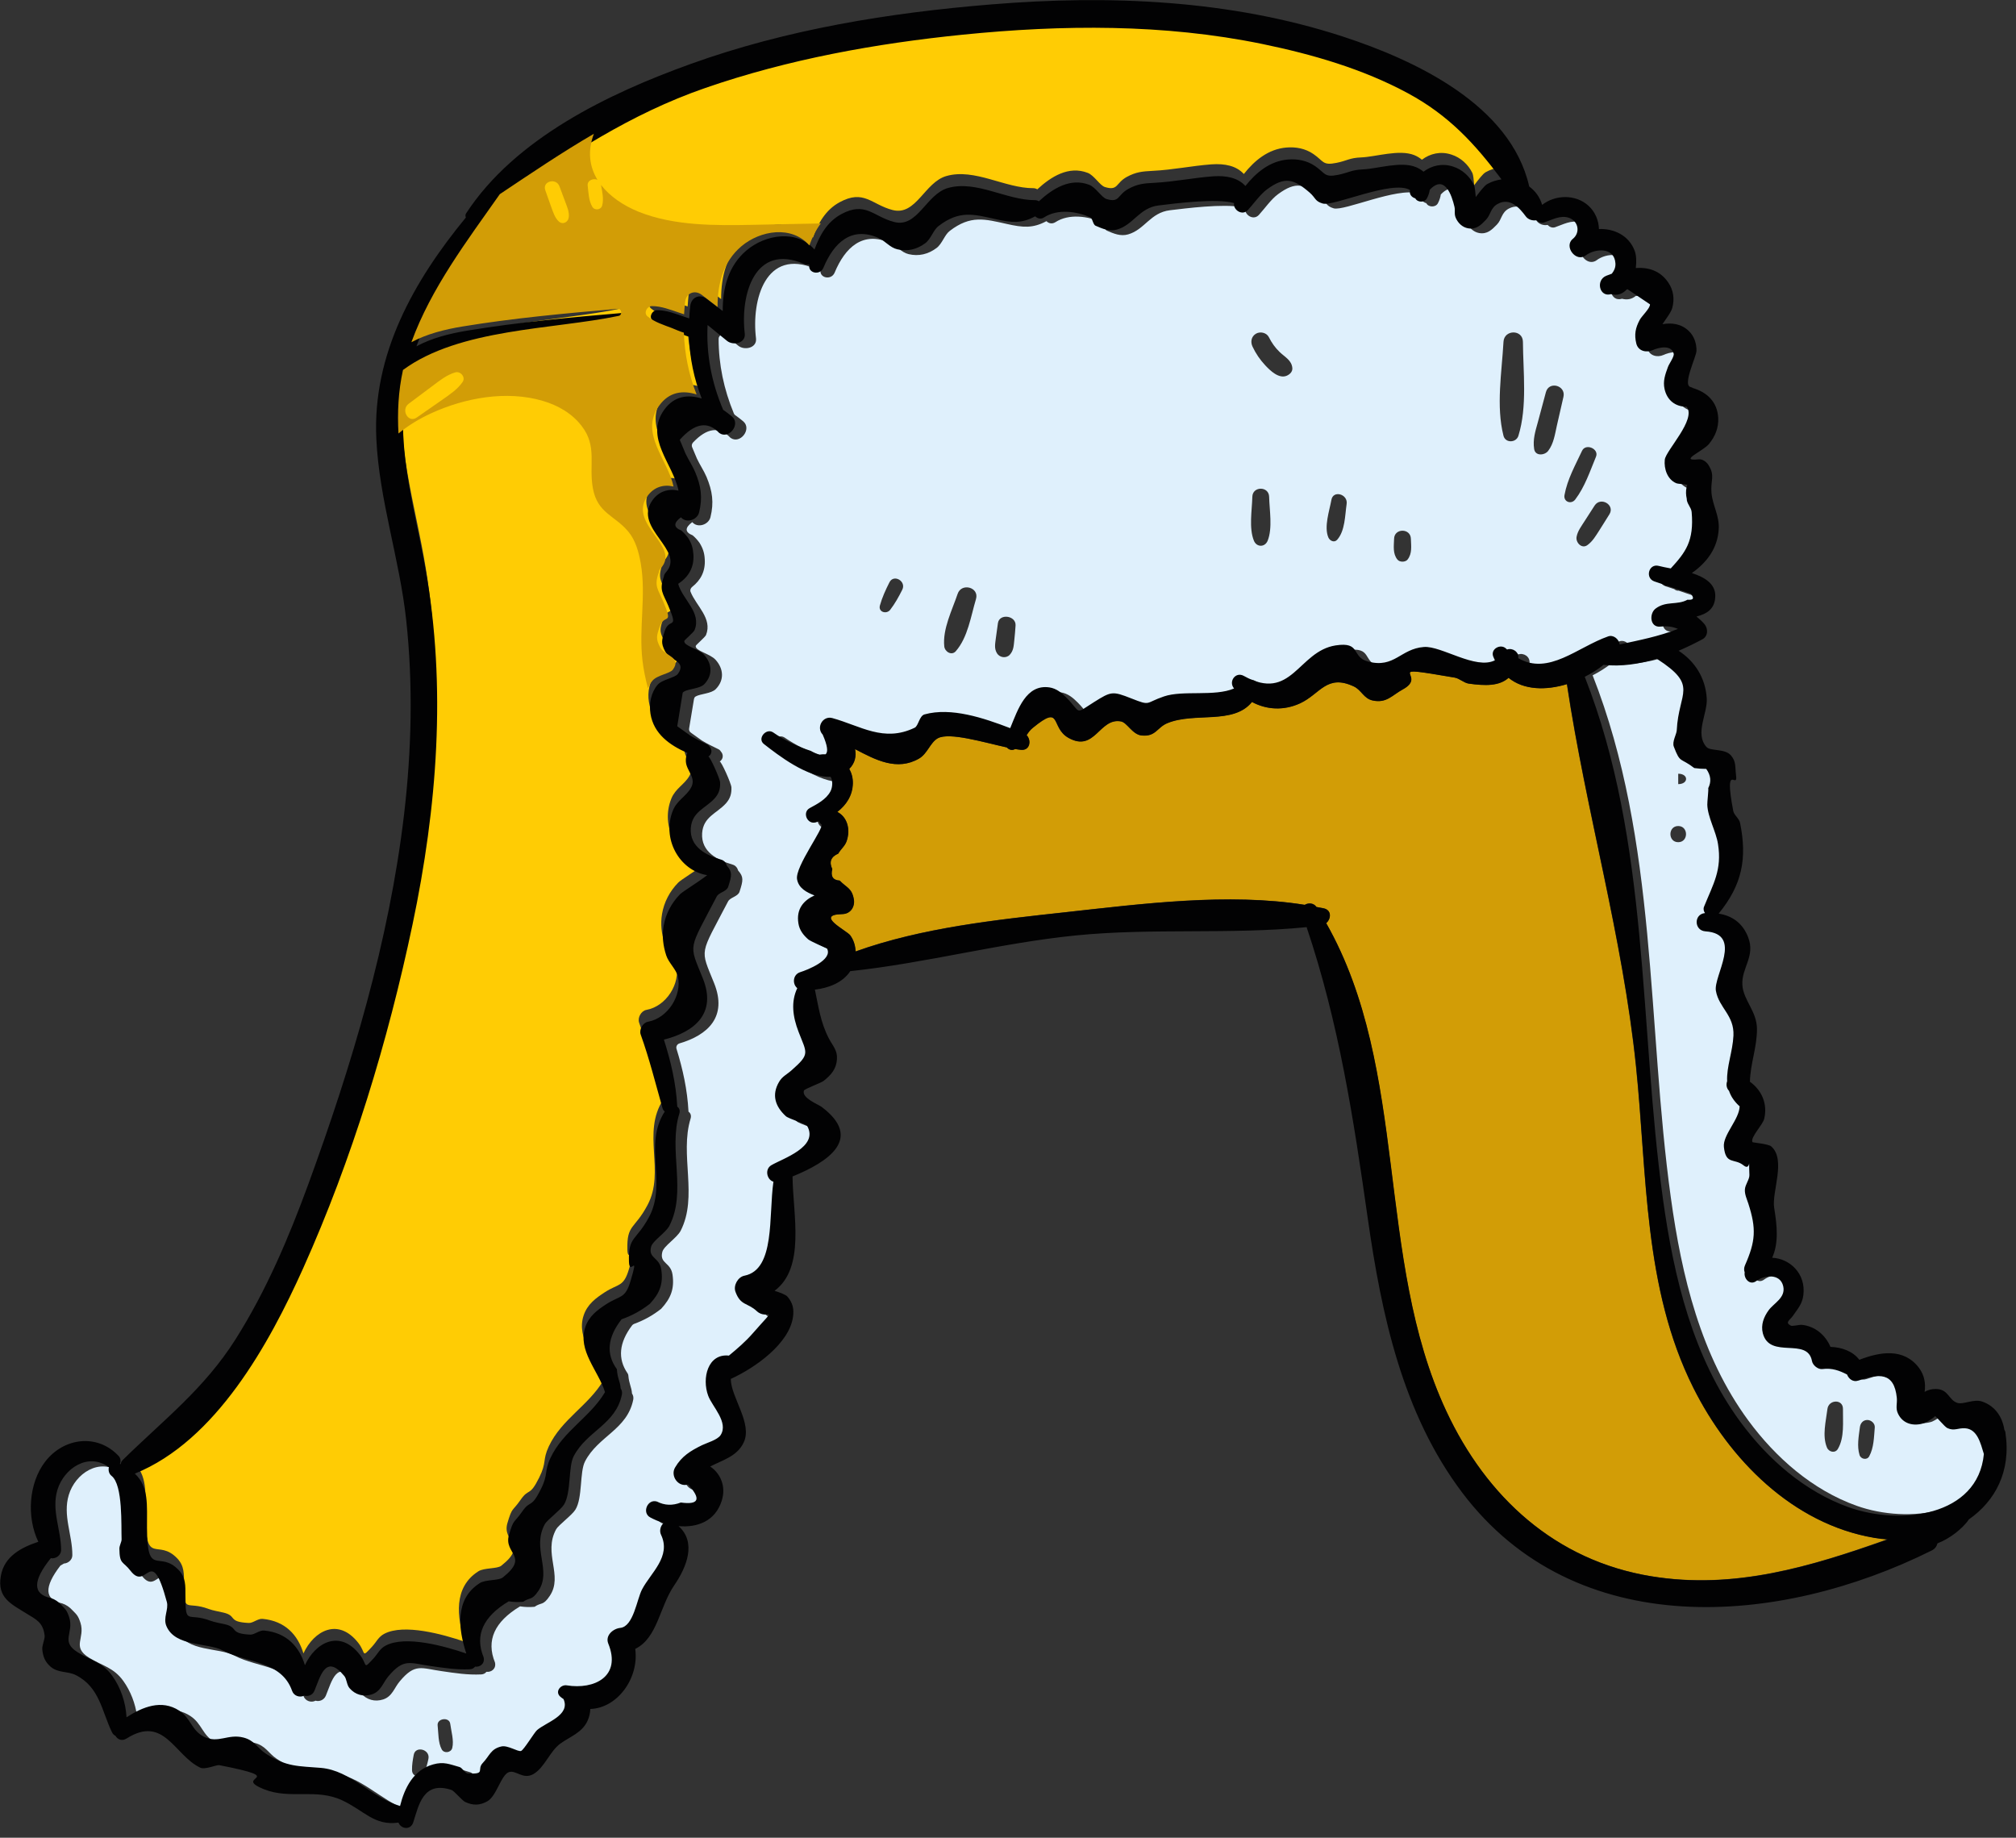
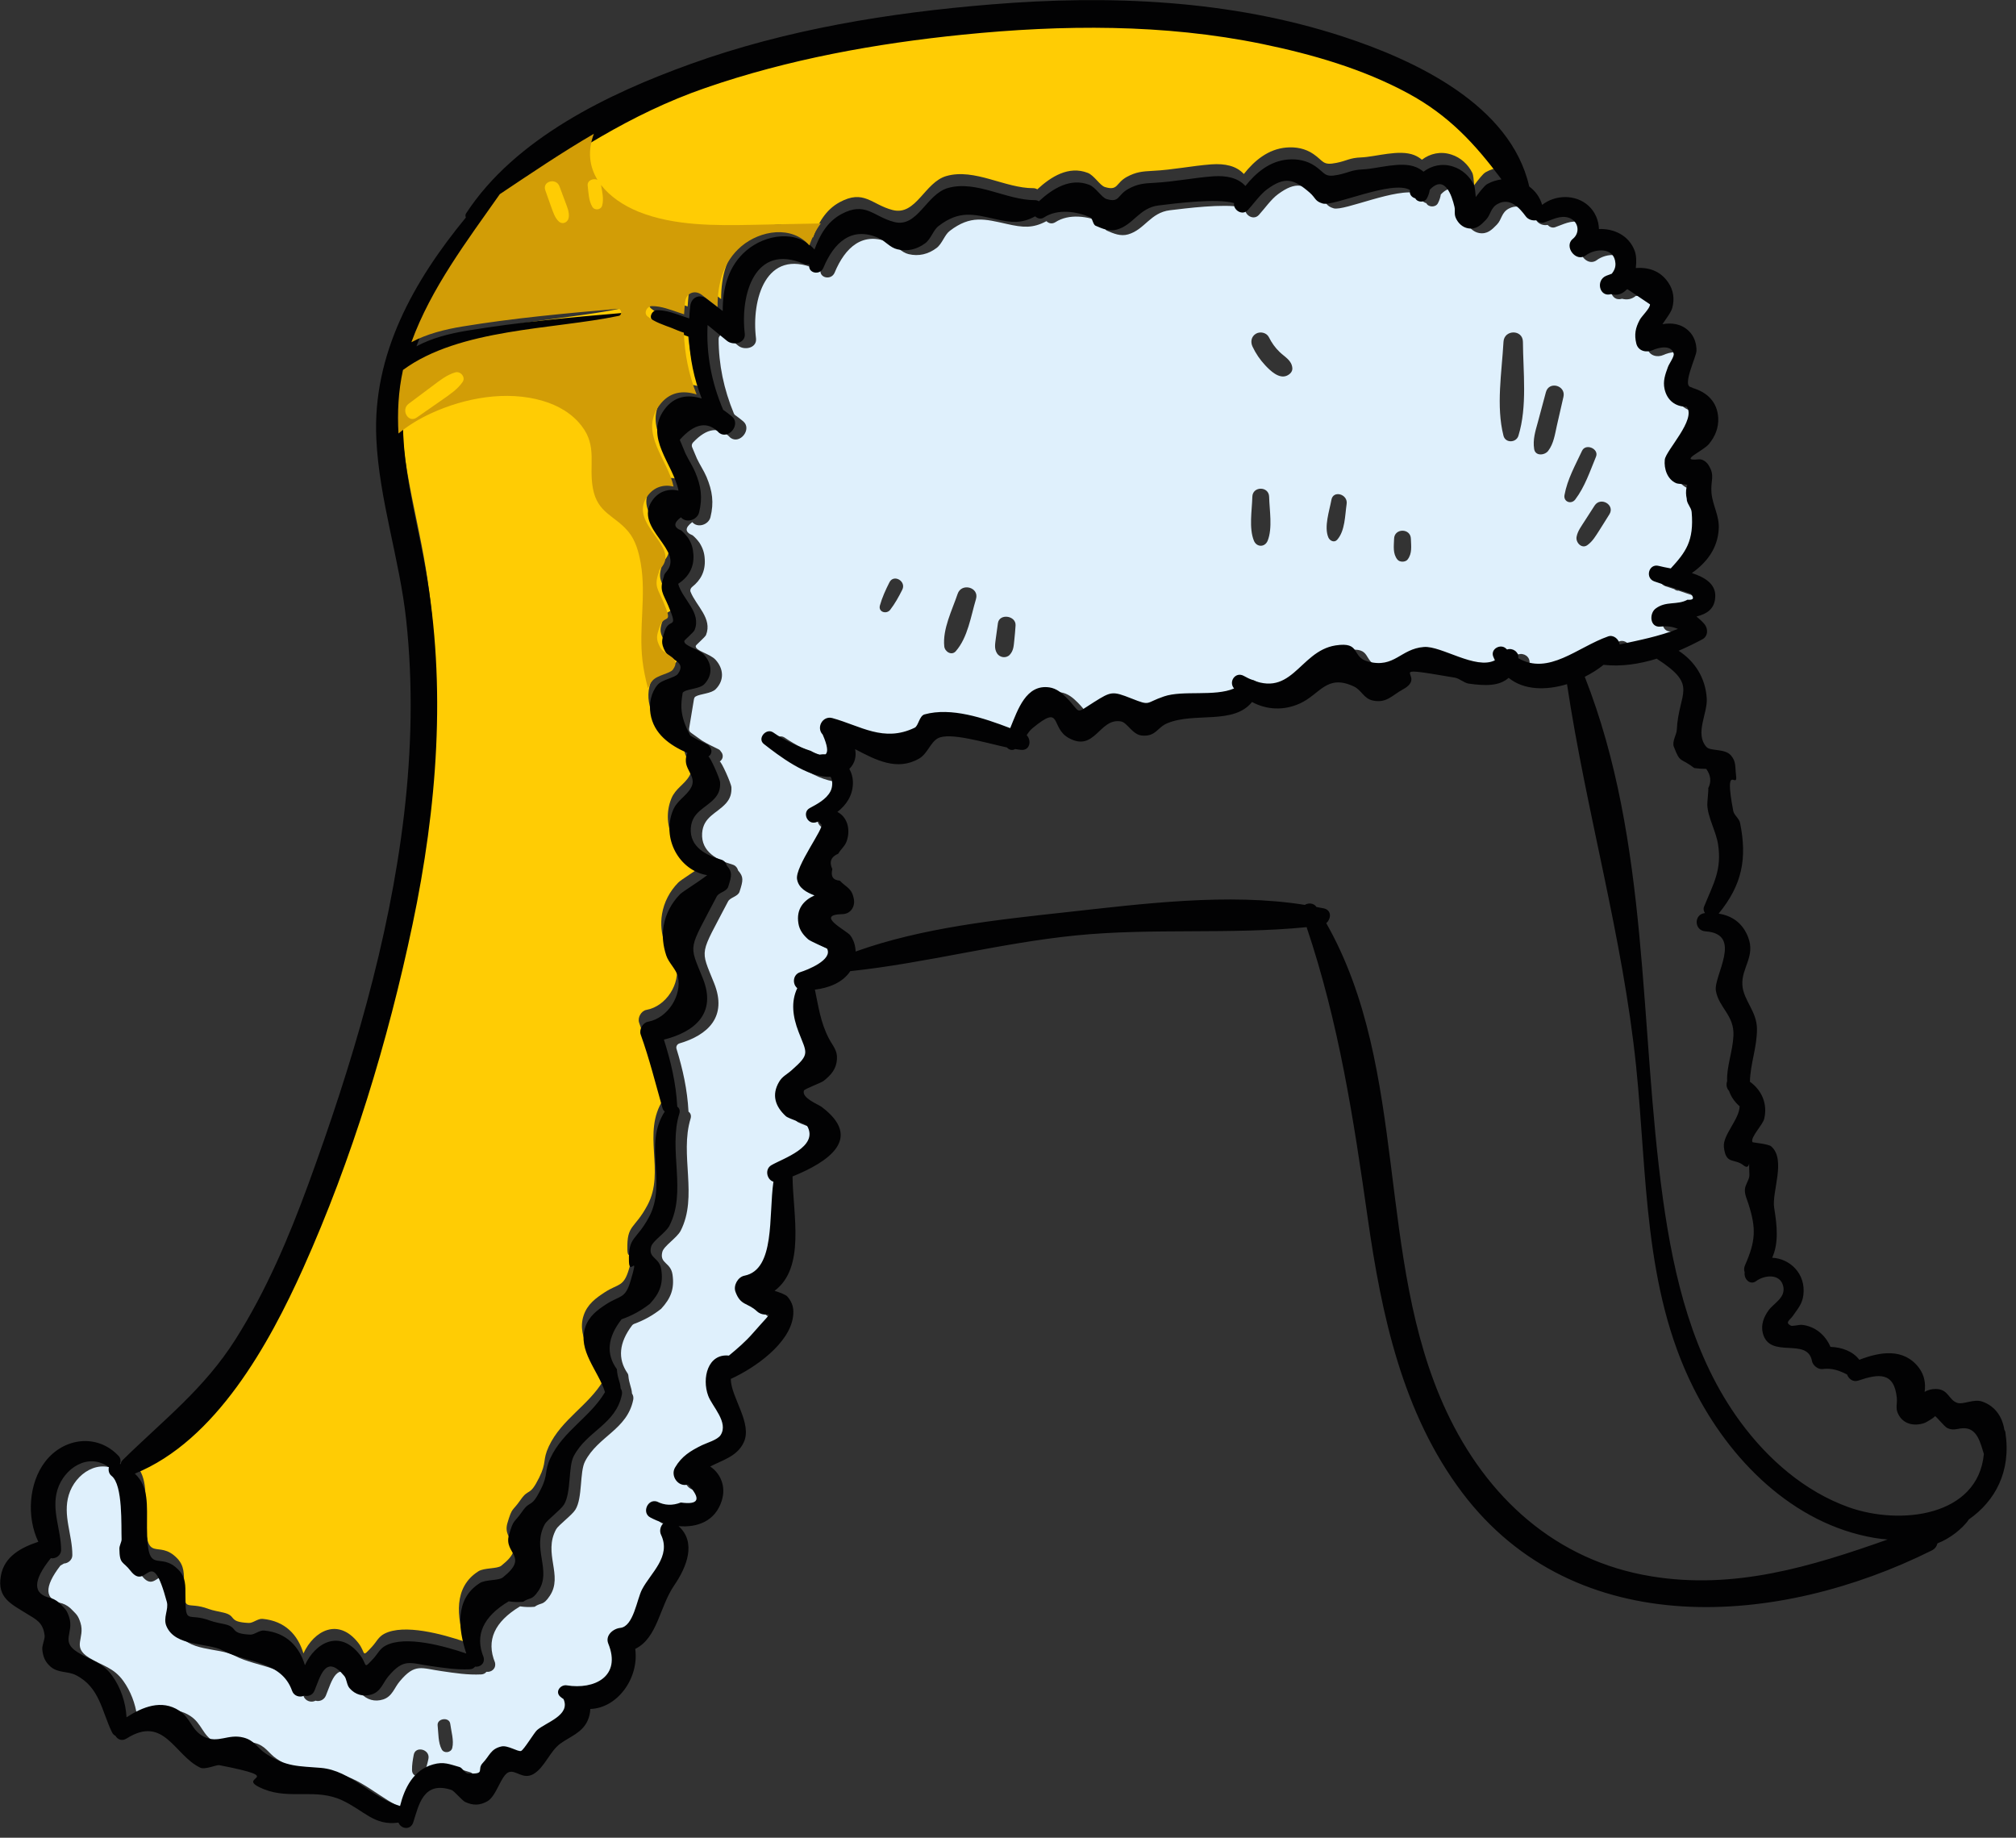
<svg xmlns="http://www.w3.org/2000/svg" width="192" height="175" viewBox="0 0 192 175" fill="none">
  <rect x="0" y="0" width="192" height="175" fill="#333333" stroke="none" />
  <g clip-path="url(#clip0_245_22)">
    <path d="M160.67 56.52C160.41 56.43 160.14 56.34 159.88 56.25C159.71 56.27 159.56 56.2 159.45 56.1C159.17 56.01 158.89 55.91 158.61 55.82C157.68 55.5 158.06 54.08 159.02 54.34C159.31 54.42 159.71 54.49 160.16 54.58C161.57 53.05 162.39 51.99 162.15 49.21C162.11 48.75 161.67 48.41 161.68 47.93C161.6 47.58 161.59 47.23 161.66 46.88C161.69 46.79 161.71 46.71 161.73 46.63C161.51 46.55 160.88 46.55 160.67 46.46C159.83 46.09 159.49 45.1 159.59 44.23C159.68 43.4 162.35 40.68 161.79 39.37C161.74 39.24 161.59 39.18 161.45 39.17C160.5 39.1 159.8 38.49 159.58 37.5C159.41 36.75 159.64 36.11 159.9 35.4C160.01 35.09 160.52 34.41 160.45 34.13C160.22 33.22 158.95 33.56 158.43 33.8C157.84 34.07 157.07 33.88 156.89 33.17C156.67 32.31 156.79 31.67 157.22 30.9C157.35 30.67 157.81 30.19 158.05 29.81C158.17 29.62 158.11 29.37 157.93 29.25C157.4 28.89 156.86 28.53 156.33 28.17C156.13 28.17 155.99 28.18 155.79 28.18C155.44 28.47 155 28.59 154.48 28.45C153.38 28.79 152.99 27.13 154.03 26.7C154.2 26.63 154.38 26.56 154.56 26.5C154.77 26.22 154.92 25.91 154.9 25.51C154.8 23.96 152.99 24.08 152.06 24.78C151.14 25.46 149.96 23.91 150.84 23.2C151.57 22.61 151.39 21.51 150.47 21.19C149.67 20.91 148.84 21.39 148.1 21.64C147.84 21.73 147.57 21.61 147.39 21.42C147.02 21.49 146.59 21.36 146.36 21.05C145.76 20.25 144.88 19.26 143.72 19.85C142.98 20.23 143.04 20.9 142.56 21.39C142.08 21.88 141.64 22.33 140.86 22.19C140.33 22.09 139.92 21.69 139.7 21.21C139.52 20.81 139.66 20.55 139.57 20.14C139.32 19.05 138.64 17.02 137.22 18.52C137.18 18.79 137.09 19.08 136.94 19.36C136.72 19.77 136.04 19.75 135.84 19.35C135.56 19.27 135.33 19.06 135.32 18.75C135.31 18.59 135.18 18.47 135.03 18.42C133.07 17.82 128 20.12 127.02 19.84C126.27 19.62 126.36 19.3 125.79 18.81C124.26 17.48 123.41 17.25 121.72 18.49C121.05 18.98 120.45 19.86 119.89 20.47C119.43 20.97 118.69 20.58 118.59 20.03C118.56 19.88 118.44 19.76 118.29 19.73C116.49 19.38 112.95 19.84 111.43 20.02C109.56 20.24 109.02 21.87 107.44 22.32C106.72 22.53 106.05 22.24 105.41 21.96C105.14 21.84 105.13 21.26 104.89 21.15C103.64 20.6 101.82 20.31 100.51 21.16C100.19 21.36 99.87 21.27 99.66 21.06C98.36 21.76 97.42 21.67 95.9 21.33C93.79 20.86 92.44 20.46 90.45 21.99C89.95 22.37 89.74 23.21 89.19 23.62C88.4 24.21 87.5 24.43 86.53 24.2C85.83 24.03 85.38 23.4 84.76 23.13C82.17 21.97 80.48 23.57 79.49 25.96C79.17 26.73 77.98 26.48 78.15 25.66C77.99 25.68 77.82 25.67 77.64 25.59C72.93 23.57 71.55 28.54 72 32.22C72.11 33.16 70.88 33.39 70.31 32.92C69.91 32.6 69.52 32.27 69.12 31.95C68.85 31.73 68.44 31.92 68.44 32.26C68.44 34.7 68.94 37.08 69.89 39.37C69.92 39.44 69.97 39.51 70.04 39.55C70.3 39.73 70.55 39.93 70.78 40.12C71.65 40.85 70.48 42.35 69.57 41.69C68.52 40.58 67.33 40.73 66 42.14C65.89 42.26 65.85 42.44 65.92 42.59C66.07 42.95 66.22 43.31 66.37 43.66C66.65 44.26 67.03 44.81 67.29 45.42C67.85 46.76 68.01 47.85 67.66 49.26C67.48 49.97 66.44 50.32 65.93 49.72C65.21 50.26 65.22 50.68 65.97 50.98C66.22 51.19 66.43 51.43 66.62 51.69C66.95 52.22 67.09 52.67 67.12 53.26C67.19 54.41 66.73 55.25 65.92 55.89C65.78 56 65.7 56.19 65.77 56.36C66.31 57.71 67.87 58.89 67.24 60.47C67.16 60.67 66.27 61.42 66.26 61.51C66.2 61.99 67.62 62.24 68.15 62.83C68.91 63.67 69.01 64.76 68.17 65.62C67.74 66.06 66.69 66.06 66.24 66.33C66.15 66.38 66.11 66.49 66.09 66.59C65.94 67.52 65.79 68.45 65.63 69.37C65.6 69.53 65.67 69.68 65.8 69.77C66.14 70.01 66.48 70.26 66.82 70.5C66.83 70.51 66.84 70.52 66.85 70.52C67.35 70.83 67.88 71.08 68.41 71.34C68.52 71.39 68.6 71.47 68.65 71.56C68.91 71.83 68.91 72.28 68.54 72.52C68.67 72.44 69.64 74.6 69.66 74.98C69.68 75.58 69.55 76.04 69.13 76.51C68.27 77.46 66.98 77.77 66.87 79.34C66.75 81.13 68.36 81.93 69.79 82.34C70.06 82.42 70.23 82.65 70.3 82.9C70.83 83.5 70.79 83.82 70.43 84.92C70.28 85.38 69.54 85.45 69.34 85.84C66.62 91.06 66.66 90.26 68.01 93.62C69.3 96.83 67.41 98.57 64.71 99.36C64.49 99.43 64.36 99.65 64.43 99.88C65.03 101.82 65.46 103.77 65.57 105.83C65.57 105.84 65.57 105.85 65.57 105.86C65.76 105.99 65.86 106.22 65.77 106.52C64.71 109.97 66.5 113.94 64.82 117.21C64.47 117.88 63.23 118.64 63.08 119.21C62.79 120.35 63.88 120.18 64.05 121.38C64.24 122.72 63.9 123.62 62.97 124.63C62.19 125.25 61.33 125.73 60.39 126.07C60.31 126.1 60.25 126.15 60.2 126.21C58.95 127.86 58.81 129.39 59.77 130.78C59.81 130.83 59.83 130.9 59.84 130.97C59.91 131.81 60.15 132.07 60.19 132.7C60.3 132.86 60.35 133.06 60.31 133.28C59.74 136.14 56.97 136.75 55.72 139.16C55.19 140.17 55.5 142.63 54.8 143.76C54.49 144.27 53.19 145.23 52.97 145.62C51.7 147.93 53.66 150.03 52.36 151.97C51.71 152.94 51.58 152.55 50.91 153.01C50.45 153.05 49.99 153.04 49.53 152.97C47.08 154.44 46.29 156.22 47.14 158.31C47.28 158.91 46.79 159.26 46.33 159.2C46.22 159.34 46.06 159.44 45.83 159.45C44.53 159.51 43.38 159.33 42.08 159.14C40.12 158.87 39.54 158.35 38.07 160.11C37.55 160.72 37.37 161.54 36.5 161.83C35.7 162.09 34.92 161.87 34.37 161.24C34.09 160.92 34.11 160.37 33.87 160.08C32.08 157.92 31.59 160.13 31.03 161.48C30.85 161.9 30.4 162.06 30.05 161.95C29.66 162.16 29.08 162.01 28.9 161.5C27.9 158.61 24.57 158.85 22.33 157.66C20.83 156.86 17.78 157.32 16.93 155.33C16.59 154.53 17.16 153.75 16.97 153.03C15.44 147.34 15.1 152.14 13.51 150.06C12.79 149.12 12.47 149.48 12.45 147.97C12.45 147.68 12.67 147.31 12.66 147.07C12.61 145.85 12.81 141.87 11.7 141.02C11.45 140.83 11.38 140.49 11.45 140.21C9.48 138.77 7.17 140.3 6.55 142.36C5.96 144.32 6.9 146.15 6.89 148.1C6.89 148.54 6.49 148.87 6.09 148.89C5.99 148.95 5.85 149.03 5.75 149.09C4.17 151.14 4.23 152.34 5.93 152.69C6.31 152.82 6.63 153.04 6.91 153.35C7.3 153.75 7.44 153.85 7.66 154.52C8.14 156.03 6.78 156.81 8.5 157.87C9.74 158.63 10.83 158.79 11.75 160.08C12.45 161.06 12.88 162.21 13.05 163.39C13.09 163.68 13.4 163.86 13.66 163.71C15.06 162.91 16.64 162.43 18.13 163.41C19.24 164.13 19.29 165.28 20.46 165.88C21.83 166.58 22.76 165.6 24.24 165.97C25.31 166.24 25.55 166.95 26.36 167.49C28.34 168.81 29.54 168.68 31.63 168.86C34.33 169.09 36.24 171.43 38.74 172.35C38.96 172.43 39.21 172.29 39.27 172.06C39.73 170.48 40.59 169 42.3 168.52C43.32 168.23 43.88 168.51 44.82 168.78C45.07 168.85 45.35 169.37 45.61 169.39C47.38 169.47 46.41 169.03 47.02 168.38C47.67 167.69 47.77 167.04 48.79 166.81C49.41 166.67 50.35 167.34 50.66 167.24C50.93 167.16 51.93 165.48 52.19 165.25C53.08 164.5 55.39 163.84 54.71 162.3C54.6 162.22 54.5 162.15 54.39 162.06C53.87 161.59 54.44 160.9 55.01 160.99C57.64 161.41 60.25 160.14 58.97 157.01C58.65 156.23 59.44 155.59 60.11 155.52C61.37 155.39 61.69 152.8 62.19 151.85C63.02 150.28 64.98 148.73 64 146.67C63.81 146.27 63.95 145.8 64.24 145.53C63.79 145.39 63.36 145.22 62.97 145.01C62.14 144.57 62.72 143.2 63.61 143.49C64.33 143.86 65.09 143.9 65.88 143.58C67.61 143.82 67.84 143.24 66.57 141.85C65.64 142.15 64.86 141.04 65.33 140.24C65.96 139.16 66.8 138.65 67.9 138.11C68.36 137.89 69.38 137.62 69.67 137.15C70.45 135.93 68.87 134.43 68.49 133.41C67.88 131.78 68.43 129.49 70.29 129.57C70.39 129.57 70.5 129.55 70.58 129.48C71.33 128.85 72.07 128.21 72.73 127.46C75.26 124.57 74.12 126.28 73.12 125.35C72.44 124.71 71.88 124.76 71.44 124.19C70.81 123.37 71.32 122.23 72.29 121.89C74.77 121.01 74.29 116.42 74.67 113.31C74.69 113.17 74.64 113.02 74.52 112.94C74.05 112.64 73.92 111.8 74.51 111.46C75.6 110.82 79.03 109.72 77.93 107.73C77.81 107.51 76.15 107.03 75.89 106.79C74.89 105.87 74.52 104.77 75.25 103.52C75.56 102.99 75.97 102.84 76.45 102.41C78.23 100.84 77.89 100.81 77.1 98.75C76.59 97.42 76.39 96.1 76.86 94.88C76.91 94.74 76.93 94.57 76.84 94.45C76.52 94.01 76.63 93.27 77.28 93.07C77.86 92.89 80.14 92.01 79.92 90.99C79.9 90.88 79.8 90.79 79.69 90.74C79.28 90.56 78.22 90.08 78.07 89.95C77.59 89.54 77.24 89.07 77.13 88.43C76.95 87.35 77.36 86.62 78.02 86.13C78.26 85.95 78.23 85.59 77.97 85.45C77.49 85.18 77.1 84.81 77 84.22C76.79 83.02 79.66 79.26 79.31 79C79.21 78.92 79.13 78.82 79.07 78.71C78.98 78.74 78.88 78.78 78.79 78.81C77.98 79.05 77.47 77.85 78.21 77.44C78.94 77.05 79.79 76.61 80.18 75.85C80.37 75.48 80.43 74.82 80.19 74.46C77.99 74.58 75.19 72.39 73.84 71.34C73.19 70.83 74.03 69.81 74.7 70.22C75.81 70.98 77.01 71.57 78.3 71.98C78.64 72.17 78.91 72.28 79.14 72.34C79.33 72.31 79.52 72.3 79.71 72.3C79.98 72.09 79.9 71.47 79.44 70.42C78.79 69.75 79.44 68.59 80.35 68.85C83.03 69.59 85.24 71.19 88.19 69.77C88.55 69.6 88.63 68.64 89.13 68.5C91.53 67.84 94.44 68.74 96.91 69.67C97.12 69.75 97.35 69.65 97.44 69.44C98.14 67.72 98.95 65.62 101.03 65.93C101.69 66.03 102.2 66.45 102.65 66.91C104.06 68.35 103.42 68.52 105.09 67.44C106.25 66.69 107.71 66.54 108.99 67.04C110.68 67.7 110.17 67.37 111.92 66.78C113.73 66.17 116.75 66.82 118.6 66.02C118.05 65.38 118.74 64.39 119.52 64.83C124.1 67.38 124.69 62.49 128.27 61.93C130.74 61.54 129.72 63.03 131.37 63.47C133.89 64.13 134.44 62.25 136.68 62.08C138.34 61.95 141.61 64.28 143.44 63.35C143.38 63.22 143.31 63.1 143.27 62.96C143.02 62.24 144.01 61.73 144.51 62.24C144.54 62.27 144.57 62.29 144.6 62.32C145.11 62.14 145.74 62.53 145.67 63.15C148.55 64.82 151.31 62.09 154.23 61.07C154.63 60.93 155.04 61.18 155.22 61.53C155.31 61.7 155.49 61.8 155.68 61.76C157.44 61.38 159.15 61.03 160.87 60.35C160.38 60.13 159.85 60.06 159.21 60.13C158.19 60.24 158.11 58.89 158.75 58.41C159.74 57.66 160.82 58.12 161.78 57.57C162.37 57.62 162.47 57.42 162.07 56.97C161.58 56.82 161.12 56.67 160.67 56.52ZM40.8 167.5C40.71 167.93 40.61 168.32 40.44 168.72C40.19 169.32 39.25 169.3 39.24 168.56C39.23 168.07 39.31 167.6 39.4 167.12C39.55 166.21 41 166.58 40.8 167.5ZM43.07 166.46C42.95 166.91 42.29 167 42.07 166.59C41.72 165.95 41.76 165.03 41.68 164.31C41.6 163.63 42.79 163.47 42.88 164.15C42.97 164.86 43.25 165.75 43.07 166.46ZM85.93 56.16C85.6 56.82 85.23 57.49 84.78 58.07C84.43 58.52 83.63 58.29 83.8 57.66C84.01 56.9 84.35 56.16 84.71 55.45C85.12 54.64 86.34 55.35 85.93 56.16ZM92.95 57.05C92.46 58.69 92.18 60.69 91.03 62.01C90.63 62.47 89.98 62.06 89.93 61.55C89.76 59.9 90.68 58.1 91.2 56.56C91.56 55.46 93.29 55.92 92.95 57.05ZM96.6 60.97C96.54 61.5 96.54 61.95 96.16 62.36C95.81 62.72 95.2 62.62 94.95 62.21C94.67 61.75 94.78 61.3 94.84 60.79C94.9 60.31 94.97 59.83 95.04 59.34C95.18 58.38 96.79 58.62 96.72 59.57C96.69 60.03 96.65 60.5 96.6 60.97ZM120.73 51.49C120.47 52.13 119.68 52.13 119.42 51.49C118.93 50.29 119.24 48.58 119.27 47.31C119.29 46.28 120.85 46.28 120.87 47.31C120.9 48.57 121.21 50.29 120.73 51.49ZM122.52 35.79C121.78 36.08 120.97 35.29 120.51 34.8C120.01 34.27 119.6 33.67 119.29 33.01C119.08 32.57 119.16 32.05 119.61 31.78C120.01 31.54 120.62 31.67 120.84 32.1C121.11 32.64 121.44 33.11 121.88 33.53C122.37 34 123.02 34.31 123.08 35.05C123.11 35.41 122.82 35.67 122.52 35.79ZM127.35 51.4C127.07 51.71 126.65 51.5 126.51 51.18C126.08 50.16 126.61 48.65 126.8 47.6C126.97 46.64 128.4 47.06 128.25 48C128.09 49.08 128.11 50.54 127.35 51.4ZM134.05 53.29C133.84 53.55 133.3 53.55 133.09 53.29C132.63 52.72 132.75 52 132.77 51.31C132.79 50.28 134.35 50.28 134.37 51.31C134.39 52 134.51 52.71 134.05 53.29ZM144.61 41.5C144.4 42.17 143.38 42.22 143.19 41.5C142.47 38.68 143.03 35.43 143.19 32.55C143.25 31.37 145.03 31.35 145.04 32.55C145.06 35.43 145.47 38.72 144.61 41.5ZM148.9 37.79L148.28 40.5C148.09 41.34 147.98 42.23 147.45 42.93C147.12 43.37 146.22 43.46 146.11 42.76C145.97 41.85 146.22 41.08 146.46 40.21L147.23 37.34C147.53 36.25 149.15 36.71 148.9 37.79ZM149 47.14C149.27 45.64 150.03 44.3 150.67 42.93C151.02 42.18 152.31 42.74 152 43.49C151.42 44.89 150.94 46.36 150.02 47.57C149.63 48.07 148.88 47.78 149 47.14ZM153.28 48.97C152.95 49.49 152.63 50.02 152.3 50.53C151.97 51.04 151.68 51.55 151.18 51.91C150.64 52.3 150.05 51.66 150.15 51.12C150.25 50.56 150.63 50.08 150.93 49.6C151.24 49.11 151.56 48.63 151.87 48.14C152.44 47.27 153.83 48.07 153.28 48.97Z" fill="#DFF0FC" />
    <path d="M13.86 144.37C13.88 149.2 15.01 146.45 16.88 148.4C17.57 149.12 17.52 149.9 17.52 150.81C17.53 153.76 17.71 152.4 19.88 153.22C20.31 153.38 20.82 153.45 21.27 153.56C22.62 153.87 21.63 154.45 23.69 154.55C24.1 154.57 24.55 154.12 25.01 154.16C27.16 154.36 28.37 155.69 28.9 157.45C29.9 155.28 32.23 154 34.14 156.47C34.88 157.43 34.39 157.93 35.44 156.8C35.84 156.37 36.04 155.87 36.6 155.58C38.47 154.6 42.17 155.62 44.27 156.34C43.51 154.01 43.16 151.15 45.56 149.63C46.11 149.28 47.35 149.41 47.74 149.1C50.32 147.06 47.8 146.85 48.32 145.06C48.79 143.46 48.77 143.99 49.59 142.81C50.39 141.66 50.42 142.58 51.35 140.71C52.1 139.2 51.64 139.08 52.27 137.73C53.48 135.15 56.06 133.84 57.47 131.45C56.84 129.41 54.83 127.48 55.59 125.25C55.94 124.21 56.73 123.62 57.61 123.05C58.9 122.22 59.39 122.57 59.89 120.89C60.76 117.97 59.78 120.49 59.75 119.01C59.69 116.55 60.42 117.11 61.67 114.75C63.39 111.53 61.09 107.9 63.16 104.72C63.07 104.64 62.99 104.54 62.95 104.41C62.28 102.05 61.7 99.7 60.87 97.39C60.7 96.92 61.06 96.26 61.56 96.17C63.48 95.82 64.81 93.64 64.41 91.87C64.26 91.18 63.53 90.56 63.3 89.85C63 88.93 62.89 88 63.05 87.04C63.24 85.9 63.79 84.87 64.59 84.05C64.87 83.76 66.3 82.91 67.2 82.21C64.53 81.78 62.85 78.72 63.94 76.04C64.34 75.07 65.18 74.71 65.65 73.9C66.21 72.93 65.22 72.3 65.17 71.38C65.15 71.09 65.21 70.81 65.31 70.57C63.65 69.84 62.1 68.77 61.8 66.84C61.65 65.9 61.85 64.85 62.46 64.1C62.91 63.55 64.14 63.43 64.42 63.03C65.28 61.82 63.64 61.77 63.18 60.87C62.78 60.09 62.86 59.81 63.16 58.95C63.61 57.63 64.5 58.94 63.5 56.56C63 55.36 62.61 55.1 63.06 53.81C63.06 53.8 63.07 53.8 63.07 53.79C63.09 53.65 63.15 53.5 63.26 53.38C65.19 51.28 60.15 49.22 61.95 46.56C62.59 45.61 63.56 45.37 64.47 45.59C63.96 43.03 61.2 40.57 63.1 37.9C64.07 36.55 65.39 36.42 66.68 36.82C65.94 34.93 65.54 32.97 65.47 30.94C65.07 30.82 64.68 30.64 64.33 30.5C63.54 30.19 62.67 29.93 62.01 29.38C61.61 29.05 61.96 28.4 62.42 28.4C63.31 28.39 64.23 28.76 65.07 29.04C65.21 29.09 65.35 29.13 65.49 29.18C65.51 28.79 65.55 28.39 65.59 27.99C65.69 27.15 66.51 26.82 67.18 27.33C67.68 27.72 68.18 28.1 68.68 28.48C68.67 26.32 69.2 24.18 70.95 22.7C72.77 21.17 75.75 20.7 77.42 22.62C77.92 21.26 78.62 19.99 79.96 19.26C82.28 18 83 19.48 85.01 20C87.25 20.58 88.05 17.35 90.14 16.76C92.83 16 95.71 17.93 98.42 17.92C98.57 17.92 98.69 17.97 98.79 18.03C100.09 16.83 101.77 15.76 103.59 16.46C104.2 16.69 104.76 17.67 105.23 17.81C106.5 18.2 106.25 17.43 107.31 16.85C108.19 16.37 108.81 16.32 109.77 16.27C111.69 16.18 113.49 15.79 115.38 15.65C116.66 15.56 117.75 15.79 118.46 16.57C119.49 15.27 120.79 14.2 122.5 14.05C123.42 13.97 124.32 14.14 125.09 14.67C126.08 15.35 125.95 15.78 127.28 15.51C128.29 15.31 128.53 15.03 129.64 14.99C131.06 14.93 133.25 14.2 134.69 14.77C134.98 14.89 135.22 15.04 135.42 15.21C136.2 14.62 137.2 14.38 138.23 14.72C139.11 15 139.83 15.66 140.23 16.48C140.31 16.65 140.36 17.14 140.4 17.63C140.79 17.13 141.21 16.56 141.49 16.4C141.9 16.16 142.37 16.02 142.85 15.95C140.33 12.58 137.85 9.86 133.92 7.74C129.64 5.43 124.83 4.04 120.08 3.06C110.71 1.13 101.03 1.22 91.56 2.17C83.25 3.01 74.95 4.5 67.04 7.24C59.79 9.75 54.06 13.64 47.94 17.75C44.8 22.22 41.4 26.69 39.52 31.85C40.98 31.06 42.68 30.63 44.39 30.35C49.25 29.55 54.26 29.09 59.17 28.67C59.56 28.64 59.64 29.27 59.26 29.35C53 30.7 44.11 30.57 38.71 34.54C37.33 40.79 39.25 46.81 40.37 53.07C42.39 64.32 41.48 75.82 39.14 86.95C36.8 98.06 33.37 109.32 28.71 119.7C25.5 126.86 20.43 136.12 12.69 139.23C14.05 140.48 13.85 142.18 13.86 144.37Z" fill="#FFCC04" />
-     <path d="M161.26 132.15C156.51 122.66 156.87 111.82 155.8 101.53C154.53 89.2 151.05 77.32 149.22 65.14C147.22 65.76 145.11 65.72 143.66 64.54C142.76 65.34 141.44 65.31 139.86 65.09C139.4 65.02 138.99 64.6 138.53 64.52C131.19 63.25 136.12 64.25 133.59 65.64C132.57 66.2 132.05 66.98 130.73 66.7C129.86 66.52 129.66 65.7 128.92 65.36C126.33 64.15 125.71 66.09 123.8 66.97C122.23 67.69 120.6 67.58 119.22 66.84C117.46 69.02 113.78 67.79 111.18 68.85C110.17 69.26 110.06 70.17 108.71 70.03C107.83 69.94 107.34 68.8 106.74 68.69C104.68 68.31 104.27 71.66 101.75 70.26C99.98 69.27 101.19 66.97 98.34 69.31C98.09 69.51 97.92 69.75 97.76 70C98.23 70.48 98.09 71.46 97.25 71.4C97.08 71.39 96.87 71.36 96.66 71.32C96.38 71.49 96.07 71.39 95.88 71.17C93.66 70.69 90.39 69.69 89.29 70.3C88.58 70.7 88.31 71.77 87.51 72.23C85.41 73.44 83.38 72.36 81.42 71.33C81.55 72 81.42 72.66 80.87 73.21C81.09 73.61 81.22 74.07 81.21 74.58C81.18 75.75 80.57 76.66 79.73 77.31C80.63 77.76 81.03 78.91 80.61 80.11C80.45 80.57 80.05 80.87 79.82 81.28C79.12 81.58 78.93 82.07 79.25 82.75C79.07 83.44 79.31 83.81 79.96 83.85C80.6 84.53 81.11 84.55 81.3 85.61C81.43 86.34 80.99 87.03 80.21 87.04C77.52 87.1 80.64 88.61 80.96 89.06C81.29 89.51 81.45 90.05 81.47 90.6C87.79 88.33 94.9 87.58 101.49 86.86C108.67 86.07 116.96 84.99 124.25 86.16C124.59 85.95 125.1 85.97 125.36 86.36C125.59 86.4 125.82 86.44 126.05 86.49C126.84 86.66 126.77 87.5 126.29 87.9C134.24 101.9 130.93 119.8 137.72 134.35C141.55 142.56 148.12 148.61 157.26 150.1C165.18 151.39 172.47 149.17 179.75 146.58C179.33 146.55 178.91 146.5 178.49 146.43C170.73 145.13 164.68 138.97 161.26 132.15Z" fill="#D29D06" />
-     <path d="M187.9 135.88C187.21 135.84 186.88 136.15 186.23 135.87C185.95 135.74 185.16 134.73 185.01 134.7C185.16 134.72 184.24 135.29 184 135.38C183.03 135.7 181.98 135.48 181.51 134.47C181.27 133.94 181.45 133.51 181.4 132.98C181.16 130.48 179.68 130.67 177.73 131.33C177.23 131.5 176.82 131.16 176.66 130.75C175.93 130.38 175.22 130.11 174.32 130.23C173.9 130.28 173.39 129.86 173.32 129.47C172.89 127.14 169.31 129.34 168.64 126.83C168.42 126.03 168.73 125.26 169.2 124.62C169.7 123.94 170.83 123.44 170.58 122.34C170.29 121.09 168.76 121.29 168.01 121.85C167.41 122.3 166.81 121.61 166.91 121.02C166.84 120.83 166.83 120.6 166.94 120.35C167.95 118.05 168.03 116.87 167.26 114.48C167.12 114.05 166.91 113.59 166.94 113.13C166.97 112.65 167.39 112.17 167.37 111.74C167.27 109.53 167.58 111.47 166.82 110.84C165.94 110.12 165.12 110.82 164.94 109.08C164.82 107.94 166.42 106.45 166.45 105.2C166.43 105.18 166.4 105.17 166.38 105.15C165.9 104.7 165.61 104.23 165.44 103.74C165.19 103.49 165.15 103.13 165.26 102.82C165.19 101.46 165.79 100 165.86 98.48C165.95 96.55 164.49 95.84 164.19 94.22C163.93 92.8 166.84 88.79 163.2 88.55C162.1 88.48 162.07 86.91 163.15 86.81C163.03 86.64 162.97 86.43 163.06 86.2C163.94 84.02 164.77 82.7 164.38 80.24C164.19 79.05 163.38 77.67 163.35 76.49C163.34 76.22 163.48 75.08 163.45 74.91C163.76 74.31 163.7 73.7 163.26 73.08C162.88 73.08 162.5 73.05 162.12 73C160.76 71.95 160.8 72.62 160.17 70.96C159.99 70.49 160.43 69.78 160.45 69.41C160.63 65.71 162.57 65.18 158.58 62.61C158.57 62.6 158.56 62.59 158.55 62.58C156.88 63.1 155.14 63.36 153.47 63.17C152.93 63.6 152.32 63.98 151.68 64.31C157.89 80.1 156.84 97.55 159.13 114.06C160.16 121.51 161.97 129.1 166.5 135.26C169.11 138.81 172.62 141.89 176.82 143.39C181.73 145.14 189.13 144.27 189.68 138.33C189.37 137.28 189.06 135.95 187.9 135.88ZM159.83 80.2C158.84 80.2 158.84 78.66 159.83 78.66C160.82 78.66 160.82 80.2 159.83 80.2ZM159.83 74.67V73.68C160.83 73.68 160.83 74.67 159.83 74.67ZM175.04 137.97C174.77 138.43 174.16 138.27 173.99 137.83C173.53 136.71 173.9 135.33 174.04 134.18C174.15 133.26 175.54 133.2 175.52 134.18C175.5 135.4 175.68 136.87 175.04 137.97ZM178.02 138.68C177.81 139.07 177.23 138.96 177.1 138.56C176.84 137.71 177.02 136.79 177.13 135.93C177.17 135.55 177.42 135.22 177.84 135.22C178.2 135.22 178.58 135.54 178.55 135.93C178.47 136.85 178.47 137.85 178.02 138.68Z" fill="#DFF0FC" />
-     <path d="M190.99 136.4C190.98 136.3 190.93 136.22 190.89 136.15C190.71 134.97 190.05 133.91 188.79 133.47C187.98 133.18 187 133.78 186.41 133.59C185.57 133.32 185.58 132.26 184.34 132.27C183.97 132.27 183.61 132.35 183.3 132.55C183.41 131.73 183.28 130.97 182.77 130.27C181.32 128.33 179.03 128.73 177.08 129.49C176.47 128.68 175.41 128.29 174.33 128.26C173.86 127.14 172.86 126.28 171.59 126.16C171.37 126.14 170.69 126.32 170.54 126.23C169.97 125.92 170.45 125.74 170.77 125.28C171.23 124.61 171.65 124.16 171.75 123.32C172 121.28 170.46 119.85 168.78 119.77C169.42 118.35 169.24 116.69 168.97 115.02C168.72 113.52 170.13 110.43 168.69 109.17C168.41 108.92 166.92 108.81 166.9 108.76C166.68 108.3 167.88 107.13 168.02 106.54C168.37 105.08 167.75 103.79 166.66 103.01C166.69 101.32 167.34 99.73 167.33 97.98C167.32 96.29 166.04 95.27 165.94 93.8C165.84 92.16 167.2 91.08 166.49 89.25C165.96 87.87 164.93 87.2 163.68 87C165.92 84.27 166.41 81.75 165.72 78.36C165.63 77.93 165.15 77.63 165.07 77.22C164.16 72.38 165.53 75.28 165.34 73.85C165.23 73 165.37 72.53 164.84 71.92C164.25 71.26 162.89 71.55 162.52 71.13C161.39 69.87 162.63 67.94 162.55 66.53C162.43 64.53 161.4 62.97 159.87 61.97C160.66 61.63 161.42 61.26 162.13 60.88C162.69 60.58 162.69 59.85 162.32 59.42C162.09 59.15 161.83 58.92 161.57 58.71C162.55 58.46 163.36 57.99 163.36 56.72C163.36 55.58 162.33 54.96 161.13 54.57C162.53 53.58 163.59 52.24 163.69 50.36C163.76 49.11 163.11 48.14 163 46.95C162.89 45.74 163.37 45.32 162.71 44.28C162.52 43.98 162.15 43.7 161.77 43.74C159.81 43.94 162.18 42.97 162.75 42.29C163.34 41.58 163.69 40.74 163.64 39.8C163.56 38.24 162.54 37.35 161.25 36.96C161.18 36.92 161.11 36.88 161.02 36.86C160.2 36.68 161.56 33.98 161.57 33.4C161.58 32.71 161.35 32 160.83 31.51C160.1 30.82 159.21 30.72 158.33 30.87C158.69 30.32 159.15 29.76 159.27 29.3C159.49 28.46 159.38 27.63 158.88 26.9C158.11 25.76 156.97 25.44 155.79 25.52C155.87 24.9 155.84 24.29 155.68 23.87C155.13 22.42 153.71 21.75 152.28 21.81C152.26 20.99 151.92 20.17 151.28 19.59C150.06 18.48 148.12 18.53 146.87 19.51C146.67 18.8 146.23 18.19 145.64 17.76C143.88 9.98 134.75 5.72 127.89 3.48C117.14 -0.03 105.6 -0.5 94.41 0.42C84.72 1.21 74.93 2.79 65.75 6.1C57.97 8.9 49.06 13.17 44.39 20.32C44.31 20.45 44.31 20.59 44.37 20.71C39.41 26.74 35.46 33.72 35.84 41.77C36.11 47.62 38.07 53.27 38.69 59.09C39.35 65.23 39.2 71.44 38.48 77.57C37.06 89.59 33.52 101.4 29.37 112.75C27.5 117.86 25.36 122.9 22.45 127.51C19.45 132.26 15.59 135.2 11.69 139.03C11.57 139.14 11.52 139.28 11.49 139.43C11.47 139.42 11.44 139.41 11.42 139.4C11.52 139.16 11.5 138.87 11.3 138.65C9.28 136.49 6.08 136.89 4.31 139.18C2.74 141.21 2.51 144.45 3.65 146.82C2.02 147.36 0.4 148.21 0.08 150.07C-0.29 152.17 1.07 152.74 2.55 153.67C3.39 154.2 4.1 154.45 4.25 155.75C4.29 156.11 3.98 156.66 4.03 157.1C4.1 157.76 4.28 158.23 4.79 158.69C5.51 159.34 6.44 159.12 7.23 159.52C9.5 160.67 9.69 162.96 10.67 164.97C10.75 165.13 10.86 165.23 10.99 165.29C11.19 165.64 11.61 165.84 12.06 165.55C15.64 163.29 16.6 167.15 19.07 168.33C19.52 168.55 20.64 168.04 20.88 168.09C27.84 169.45 21.94 169.11 25.16 170.39C27.64 171.38 30.09 170.27 32.59 171.44C34.69 172.42 35.65 173.89 37.95 173.56C38.18 174.17 39.11 174.32 39.36 173.53C39.88 171.93 40.29 169.54 43.02 170.46C43.23 170.53 44.02 171.46 44.29 171.59C45.06 171.95 45.69 171.93 46.4 171.54C47.3 171.05 47.73 168.98 48.48 168.75C49.16 168.54 49.81 169.5 50.8 168.94C51.86 168.33 52.36 166.78 53.35 166.05C54.27 165.38 55.43 165.01 55.95 163.88C56.12 163.51 56.21 163.12 56.22 162.74C58.76 162.67 60.88 159.85 60.5 157.02C62.63 155.97 62.8 153.03 64.21 150.97C65.42 149.2 66.34 146.87 64.63 145.33C66.39 145.48 68.12 144.88 68.74 142.9C69.17 141.53 68.61 140.31 67.64 139.65C68.81 139.04 70.21 138.69 70.83 137.36C71.69 135.53 69.6 133.05 69.6 131.31C71.95 130.24 75.15 127.95 75.52 125.43C75.63 124.68 75.52 124.08 75 123.48C74.83 123.28 74.3 123.09 73.77 122.92C76.73 120.7 75.52 115.7 75.48 112.03C78.93 110.63 82.21 108.4 78.27 105.42C77.9 105.14 76.35 104.58 76.56 103.86C76.61 103.69 78.17 103.14 78.44 102.93C79.15 102.37 79.65 101.8 79.71 100.87C79.77 100.02 79.33 99.63 78.94 98.89C78.14 97.35 77.95 95.85 77.61 94.24C78.94 94.08 80.26 93.57 80.98 92.48C88.16 91.72 95.24 89.8 102.45 89.08C109.72 88.35 117.21 89.01 124.44 88.29C127.51 97.41 128.9 106.45 130.26 116C131.57 125.18 133.56 134.59 139.26 142.14C150.05 156.42 169.41 154.9 183.97 147.65C184.28 147.5 184.45 147.25 184.52 146.97C185.14 146.73 185.7 146.4 186.26 145.97C186.69 145.63 187.18 145.19 187.51 144.69C190 142.95 191.56 140.14 190.99 136.4ZM28.87 120.78C33.53 110.4 36.95 99.15 39.29 88.03C41.63 76.9 42.54 65.4 40.52 54.16C39.4 47.91 37.48 41.88 38.86 35.63C44.25 31.66 53.15 31.79 59.4 30.48C59.77 30.4 59.7 29.77 59.31 29.8C54.4 30.21 49.39 30.68 44.53 31.48C42.82 31.76 41.12 32.19 39.66 32.98C41.54 27.82 44.95 23.35 48.09 18.88C54.21 14.77 59.94 10.88 67.19 8.37C75.09 5.64 83.4 4.14 91.71 3.3C101.18 2.35 110.87 2.26 120.23 4.19C124.98 5.17 129.79 6.56 134.07 8.87C138 10.99 140.48 13.71 143 17.08C142.52 17.15 142.06 17.29 141.64 17.53C141.36 17.69 140.94 18.25 140.55 18.76C140.51 18.27 140.46 17.78 140.38 17.62C139.98 16.79 139.26 16.14 138.38 15.86C137.34 15.52 136.34 15.77 135.57 16.35C135.37 16.18 135.13 16.03 134.84 15.91C133.4 15.33 131.21 16.07 129.79 16.13C128.69 16.18 128.44 16.45 127.43 16.65C126.1 16.92 126.23 16.49 125.24 15.81C124.47 15.29 123.57 15.11 122.65 15.19C120.94 15.34 119.64 16.42 118.61 17.71C117.9 16.93 116.81 16.7 115.53 16.79C113.64 16.93 111.84 17.31 109.92 17.41C108.95 17.46 108.33 17.51 107.46 17.99C106.4 18.57 106.65 19.34 105.38 18.95C104.92 18.81 104.35 17.83 103.74 17.6C101.92 16.9 100.24 17.97 98.94 19.17C98.84 19.1 98.71 19.06 98.57 19.06C95.86 19.07 92.99 17.14 90.29 17.9C88.2 18.49 87.4 21.72 85.16 21.14C83.15 20.62 82.43 19.14 80.11 20.4C78.77 21.13 78.07 22.4 77.57 23.76C75.9 21.84 72.92 22.31 71.1 23.84C69.35 25.32 68.82 27.46 68.83 29.62C68.33 29.24 67.83 28.85 67.33 28.47C66.66 27.95 65.84 28.29 65.74 29.13C65.69 29.53 65.66 29.92 65.64 30.32C65.5 30.28 65.35 30.23 65.22 30.18C64.39 29.9 63.46 29.52 62.57 29.54C62.11 29.55 61.76 30.19 62.16 30.52C62.82 31.06 63.69 31.33 64.48 31.63C64.83 31.77 65.23 31.95 65.62 32.07C65.69 34.1 66.09 36.05 66.83 37.95C65.54 37.55 64.22 37.68 63.25 39.03C61.35 41.7 64.11 44.16 64.62 46.72C63.71 46.51 62.74 46.75 62.1 47.69C60.3 50.34 65.34 52.41 63.41 54.51C63.29 54.64 63.24 54.78 63.22 54.92C63.22 54.93 63.21 54.93 63.21 54.94C62.77 56.24 63.15 56.5 63.65 57.69C64.65 60.06 63.76 58.76 63.31 60.08C63.02 60.94 62.93 61.21 63.33 62C63.79 62.9 65.43 62.95 64.57 64.16C64.29 64.56 63.06 64.69 62.61 65.23C61.99 65.98 61.8 67.03 61.95 67.97C62.26 69.9 63.8 70.97 65.46 71.7C65.36 71.94 65.3 72.21 65.32 72.51C65.37 73.43 66.36 74.05 65.8 75.03C65.34 75.84 64.49 76.2 64.09 77.17C63 79.85 64.69 82.9 67.35 83.34C66.45 84.04 65.02 84.89 64.74 85.18C63.95 86 63.4 87.03 63.2 88.17C63.04 89.13 63.15 90.06 63.45 90.98C63.68 91.69 64.41 92.31 64.56 93C64.96 94.77 63.63 96.94 61.71 97.3C61.21 97.39 60.85 98.05 61.02 98.52C61.85 100.83 62.43 103.18 63.1 105.54C63.14 105.68 63.22 105.77 63.31 105.85C61.25 109.03 63.54 112.66 61.82 115.88C60.56 118.23 59.83 117.68 59.9 120.14C59.94 121.62 60.91 119.1 60.04 122.02C59.54 123.7 59.05 123.35 57.76 124.18C56.88 124.75 56.09 125.34 55.74 126.38C54.99 128.61 56.99 130.53 57.62 132.57C56.2 134.97 53.62 136.27 52.42 138.85C51.79 140.2 52.26 140.32 51.5 141.83C50.57 143.7 50.54 142.78 49.74 143.93C48.92 145.11 48.93 144.59 48.47 146.18C47.95 147.97 50.46 148.18 47.88 150.22C47.49 150.53 46.25 150.4 45.7 150.75C43.29 152.27 43.65 155.13 44.41 157.46C42.31 156.74 38.61 155.72 36.74 156.7C36.18 156.99 35.97 157.49 35.58 157.92C34.53 159.05 35.03 158.55 34.28 157.59C32.37 155.12 30.04 156.4 29.04 158.57C28.51 156.81 27.3 155.47 25.15 155.27C24.69 155.23 24.24 155.68 23.83 155.66C21.78 155.56 22.76 154.98 21.41 154.67C20.96 154.57 20.45 154.49 20.02 154.33C17.84 153.5 17.67 154.87 17.66 151.92C17.66 151 17.7 150.22 17.02 149.51C15.15 147.56 14.02 150.31 14 145.48C13.99 143.28 14.19 141.59 12.84 140.33C20.58 137.2 25.65 127.94 28.87 120.78ZM76.23 92.57C75.5 92.79 75.44 93.7 75.93 94.1C75.31 95.41 75.5 96.82 76.05 98.25C76.84 100.31 77.18 100.34 75.4 101.91C74.92 102.34 74.51 102.49 74.2 103.02C73.46 104.27 73.84 105.37 74.84 106.29C75.1 106.53 76.76 107.02 76.88 107.23C77.99 109.22 74.55 110.32 73.46 110.96C72.8 111.35 73.04 112.35 73.66 112.53C73.19 115.77 73.85 120.9 70.9 121.48C70.28 121.6 69.83 122.4 70.04 123C70.53 124.36 71.19 124.03 72.08 124.86C73.08 125.79 74.22 124.08 71.69 126.97C71 127.76 70.22 128.43 69.42 129.09C67.42 128.87 66.82 131.24 67.45 132.92C67.83 133.94 69.41 135.44 68.63 136.66C68.33 137.12 67.31 137.4 66.86 137.62C65.76 138.16 64.92 138.67 64.29 139.75C63.82 140.55 64.6 141.66 65.53 141.36C66.8 142.75 66.57 143.32 64.84 143.08C64.05 143.39 63.29 143.36 62.57 142.99C61.68 142.7 61.1 144.06 61.93 144.5C62.32 144.71 62.75 144.89 63.2 145.03C62.91 145.3 62.77 145.77 62.96 146.16C63.94 148.23 61.98 149.77 61.15 151.35C60.65 152.29 60.34 154.89 59.07 155.02C58.4 155.09 57.62 155.73 57.93 156.51C59.21 159.65 56.6 160.92 53.97 160.49C53.4 160.4 52.83 161.08 53.35 161.56C53.46 161.66 53.56 161.72 53.67 161.8C54.35 163.34 52.04 163.99 51.15 164.75C50.89 164.97 49.88 166.66 49.62 166.74C49.31 166.83 48.36 166.17 47.75 166.31C46.73 166.54 46.63 167.2 45.98 167.88C45.36 168.53 46.33 168.97 44.56 168.88C44.3 168.87 44.02 168.34 43.77 168.27C42.83 168.01 42.27 167.73 41.25 168.02C39.38 168.54 38.53 170.25 38.1 171.98C35.39 171.19 33.42 168.6 30.57 168.35C28.48 168.17 27.29 168.29 25.3 166.98C24.48 166.44 24.25 165.73 23.18 165.46C21.7 165.08 20.77 166.07 19.4 165.37C18.23 164.77 18.18 163.62 17.07 162.9C15.38 161.8 13.58 162.55 12.05 163.53C11.97 162.12 11.51 160.72 10.68 159.57C9.76 158.29 8.67 158.12 7.43 157.36C5.7 156.3 7.07 155.52 6.59 154.01C6.37 153.34 6.23 153.24 5.84 152.84C5.57 152.53 5.24 152.31 4.86 152.18C3.1 151.82 3.09 150.55 4.84 148.38C4.84 148.38 4.84 148.38 4.85 148.38C5.3 148.47 5.82 148.11 5.82 147.61C5.82 145.66 4.88 143.83 5.47 141.87C6.1 139.81 8.41 138.28 10.37 139.72C10.3 140 10.37 140.34 10.62 140.54C11.73 141.39 11.53 145.37 11.58 146.59C11.59 146.82 11.36 147.19 11.37 147.49C11.39 149.01 11.71 148.64 12.43 149.58C14.02 151.65 14.36 146.86 15.89 152.55C16.08 153.27 15.51 154.05 15.85 154.85C16.7 156.85 19.76 156.39 21.25 157.18C23.49 158.37 26.81 158.13 27.82 161.02C28 161.53 28.58 161.67 28.97 161.47C29.32 161.58 29.78 161.43 29.95 161C30.51 159.65 31.01 157.44 32.79 159.6C33.03 159.89 33.01 160.44 33.29 160.76C33.83 161.39 34.62 161.61 35.42 161.35C36.29 161.06 36.47 160.24 36.99 159.63C38.47 157.87 39.05 158.38 41 158.65C42.3 158.83 43.44 159.02 44.75 158.96C44.98 158.95 45.14 158.84 45.25 158.71C45.71 158.77 46.2 158.43 46.06 157.82C45.2 155.73 46 153.95 48.45 152.49C48.91 152.56 49.37 152.58 49.83 152.53C50.5 152.07 50.63 152.45 51.28 151.49C52.58 149.55 50.62 147.45 51.89 145.14C52.11 144.74 53.41 143.78 53.72 143.27C54.41 142.13 54.11 139.68 54.64 138.67C55.89 136.26 58.66 135.65 59.23 132.79C59.27 132.57 59.22 132.37 59.11 132.21C59.07 131.55 58.81 131.3 58.75 130.38C57.7 128.94 57.85 127.35 59.2 125.63C60.18 125.29 61.08 124.8 61.9 124.15C62.84 123.14 63.18 122.24 62.98 120.9C62.81 119.7 61.72 119.86 62.01 118.73C62.15 118.16 63.4 117.4 63.75 116.73C65.43 113.47 63.63 109.49 64.7 106.04C64.79 105.74 64.69 105.51 64.5 105.38C64.5 105.37 64.5 105.36 64.5 105.35C64.38 103.15 63.89 101.08 63.23 99C66.14 98.27 68.29 96.52 66.93 93.15C65.58 89.79 65.54 90.6 68.26 85.37C68.46 84.98 69.2 84.91 69.35 84.45C69.71 83.35 69.75 83.03 69.22 82.43C69.15 82.18 68.98 81.95 68.71 81.87C67.28 81.46 65.67 80.66 65.79 78.87C65.9 77.3 67.18 76.99 68.05 76.04C68.47 75.58 68.61 75.12 68.58 74.51C68.57 74.14 67.59 71.97 67.46 72.05C67.84 71.81 67.83 71.36 67.57 71.09C67.51 71.01 67.44 70.93 67.33 70.88C66.8 70.62 66.26 70.36 65.75 70.05C65.34 69.75 64.92 69.46 64.5 69.16C64.67 68.09 64.85 67.03 65.02 65.96C65.35 65.58 66.6 65.64 67.08 65.15C67.91 64.28 67.81 63.19 67.06 62.36C66.53 61.77 65.11 61.52 65.17 61.04C65.18 60.95 66.07 60.21 66.15 60C66.83 58.31 64.99 57.08 64.59 55.6C65.56 54.95 66.12 54.06 66.04 52.8C66 52.2 65.87 51.75 65.54 51.23C65.35 50.97 65.13 50.73 64.89 50.52C64.14 50.22 64.13 49.8 64.85 49.26C65.36 49.86 66.4 49.52 66.58 48.8C66.93 47.39 66.77 46.3 66.21 44.96C65.95 44.35 65.58 43.8 65.29 43.2C65.11 42.76 64.92 42.32 64.74 41.88C66.15 40.29 67.4 40.07 68.5 41.23C69.41 41.89 70.58 40.39 69.71 39.66C69.45 39.45 69.17 39.23 68.87 39.02C67.77 36.44 67.25 33.73 67.39 30.95C68.01 31.45 68.62 31.95 69.24 32.46C69.81 32.93 71.04 32.7 70.93 31.76C70.49 28.08 71.87 23.11 76.57 25.13C76.75 25.21 76.92 25.22 77.08 25.2C76.91 26.02 78.1 26.27 78.42 25.5C79.41 23.11 81.1 21.51 83.69 22.67C84.31 22.95 84.76 23.58 85.46 23.74C86.43 23.97 87.33 23.75 88.12 23.16C88.67 22.75 88.88 21.91 89.38 21.53C91.37 20 92.72 20.4 94.83 20.87C96.35 21.21 97.29 21.3 98.59 20.6C98.81 20.81 99.13 20.91 99.44 20.7C100.75 19.85 102.57 20.14 103.82 20.69C104.07 20.8 104.08 21.39 104.35 21.5C105 21.78 105.66 22.07 106.38 21.86C107.96 21.41 108.5 19.78 110.37 19.56C111.97 19.37 115.86 18.86 117.53 19.34C117.42 19.99 118.31 20.58 118.84 20.01C119.4 19.4 120 18.53 120.67 18.03C122.36 16.79 123.21 17.02 124.74 18.35C125.31 18.85 125.22 19.16 125.97 19.38C127 19.69 132.63 17.09 134.29 18.1C134.19 18.51 134.45 18.79 134.79 18.89C135 19.29 135.67 19.31 135.89 18.9C136.04 18.62 136.13 18.34 136.17 18.07C137.59 16.57 138.27 18.61 138.52 19.69C138.61 20.09 138.47 20.36 138.65 20.76C138.86 21.24 139.27 21.64 139.81 21.74C140.59 21.88 141.03 21.44 141.51 20.94C142 20.44 141.94 19.78 142.67 19.4C143.83 18.8 144.71 19.79 145.31 20.6C145.54 20.92 145.98 21.04 146.34 20.97C146.52 21.16 146.79 21.28 147.05 21.19C147.79 20.94 148.62 20.46 149.42 20.74C150.34 21.06 150.52 22.16 149.79 22.75C148.91 23.46 150.09 25.01 151.01 24.33C151.94 23.64 153.75 23.52 153.85 25.07C153.88 25.48 153.72 25.78 153.51 26.06C153.33 26.12 153.15 26.19 152.98 26.26C151.94 26.68 152.33 28.34 153.43 28.01C154.05 28.18 154.54 27.98 154.92 27.57C154.95 27.56 154.98 27.55 155 27.54C155.71 28.02 156.43 28.5 157.14 28.98C157.18 29.33 156.34 30.12 156.17 30.45C155.75 31.23 155.63 31.86 155.84 32.72C156.02 33.43 156.78 33.61 157.38 33.35C157.9 33.11 159.17 32.77 159.4 33.68C159.47 33.95 158.96 34.64 158.85 34.95C158.59 35.66 158.36 36.29 158.53 37.05C158.77 38.12 159.56 38.74 160.63 38.73C161.59 39.94 158.64 42.9 158.55 43.78C158.46 44.65 158.8 45.65 159.63 46.01C159.84 46.1 160.47 46.09 160.69 46.18C160.67 46.25 160.65 46.33 160.62 46.43C160.55 46.78 160.56 47.13 160.64 47.48C160.63 47.96 161.07 48.3 161.11 48.76C161.35 51.54 160.53 52.59 159.12 54.13C158.67 54.04 158.27 53.97 157.98 53.89C157.02 53.63 156.64 55.06 157.57 55.37C157.85 55.46 158.13 55.56 158.4 55.65C158.51 55.75 158.67 55.81 158.83 55.8C159.09 55.89 159.36 55.98 159.62 56.07C160.08 56.22 160.54 56.37 161 56.51C161.39 56.96 161.3 57.16 160.71 57.11C159.75 57.65 158.67 57.2 157.68 57.95C157.05 58.42 157.12 59.78 158.14 59.67C158.77 59.6 159.31 59.67 159.8 59.89C157.97 60.61 156.14 60.96 154.25 61.37C154.2 60.88 153.67 60.42 153.16 60.6C150.24 61.62 147.49 64.35 144.6 62.68C144.67 62.06 144.04 61.67 143.53 61.85C143.5 61.82 143.47 61.8 143.44 61.77C142.94 61.27 141.96 61.77 142.2 62.49C142.25 62.63 142.32 62.75 142.37 62.88C140.54 63.81 137.27 61.48 135.61 61.61C133.37 61.78 132.82 63.66 130.3 63C128.65 62.57 129.67 61.08 127.2 61.46C123.62 62.02 123.03 66.92 118.45 64.36C117.67 63.93 116.97 64.91 117.53 65.56C115.68 66.36 112.65 65.7 110.85 66.32C109.04 66.93 109.64 67.26 107.75 66.51C105.95 65.8 105.83 65.83 104.19 66.86C102.3 68.05 103.03 67.92 101.57 66.44C101.12 65.98 100.61 65.56 99.95 65.46C97.72 65.13 96.94 67.57 96.21 69.34C93.66 68.36 90.58 67.33 88.05 68.03C87.55 68.17 87.47 69.13 87.11 69.3C84.16 70.72 81.96 69.12 79.27 68.38C78.35 68.13 77.71 69.28 78.35 69.95C78.81 71 78.89 71.62 78.62 71.83C78.43 71.82 78.24 71.83 78.05 71.86C77.82 71.8 77.55 71.69 77.21 71.5C75.92 71.08 74.72 70.5 73.61 69.73C72.94 69.32 72.1 70.34 72.75 70.85C74.1 71.9 76.9 74.09 79.1 73.97C79.34 74.33 79.29 74.99 79.09 75.36C78.69 76.12 77.84 76.56 77.12 76.95C76.37 77.35 76.88 78.55 77.7 78.31C77.79 78.28 77.89 78.24 77.98 78.21C78.04 78.33 78.12 78.43 78.22 78.5C78.57 78.76 75.7 82.53 75.91 83.73C76.06 84.59 76.83 84.98 77.57 85.27C76.55 85.73 75.81 86.55 76.04 87.94C76.14 88.57 76.5 89.04 76.98 89.46C77.16 89.62 78.76 90.33 78.76 90.32C79.36 91.41 76.84 92.38 76.23 92.57ZM157.28 150.11C148.14 148.62 141.57 142.57 137.74 134.36C130.95 119.81 134.26 101.91 126.31 87.91C126.78 87.5 126.85 86.67 126.07 86.5C125.84 86.45 125.61 86.41 125.38 86.37C125.12 85.98 124.61 85.96 124.27 86.17C116.98 85 108.69 86.08 101.51 86.87C94.93 87.59 87.82 88.34 81.49 90.61C81.47 90.06 81.31 89.52 80.98 89.07C80.65 88.62 77.54 87.11 80.23 87.05C81.02 87.03 81.45 86.34 81.32 85.62C81.13 84.56 80.63 84.54 79.98 83.86C79.33 83.82 79.1 83.45 79.27 82.76C78.95 82.08 79.14 81.59 79.84 81.29C80.07 80.87 80.47 80.58 80.63 80.12C81.05 78.92 80.65 77.77 79.75 77.32C80.6 76.66 81.21 75.76 81.23 74.59C81.24 74.08 81.11 73.62 80.89 73.22C81.44 72.67 81.57 72.01 81.44 71.34C83.4 72.37 85.43 73.45 87.53 72.24C88.33 71.78 88.6 70.71 89.31 70.31C90.41 69.7 93.68 70.69 95.9 71.18C96.09 71.4 96.4 71.5 96.68 71.33C96.9 71.37 97.1 71.39 97.27 71.41C98.11 71.47 98.25 70.49 97.78 70.01C97.94 69.76 98.11 69.52 98.36 69.32C101.21 66.98 100 69.28 101.77 70.27C104.29 71.68 104.69 68.33 106.76 68.7C107.36 68.81 107.85 69.95 108.73 70.04C110.09 70.18 110.19 69.27 111.2 68.86C113.8 67.8 117.48 69.04 119.24 66.85C120.62 67.59 122.25 67.7 123.82 66.98C125.73 66.1 126.35 64.16 128.94 65.37C129.68 65.72 129.88 66.53 130.75 66.71C132.06 66.99 132.59 66.2 133.61 65.65C136.14 64.27 131.21 63.27 138.55 64.53C139.01 64.61 139.42 65.03 139.88 65.1C141.46 65.32 142.78 65.35 143.68 64.55C145.13 65.73 147.24 65.76 149.24 65.15C151.07 77.34 154.55 89.21 155.82 101.54C156.88 111.84 156.52 122.67 161.28 132.16C164.69 138.98 170.74 145.13 178.52 146.45C178.94 146.52 179.36 146.57 179.78 146.6C172.49 149.18 165.2 151.41 157.28 150.11ZM176.07 143.53C171.87 142.03 168.36 138.95 165.75 135.4C161.22 129.24 159.42 121.65 158.38 114.2C156.09 97.69 157.14 80.24 150.93 64.45C151.58 64.12 152.19 63.74 152.72 63.31C154.4 63.5 156.13 63.24 157.8 62.72C157.81 62.73 157.81 62.74 157.82 62.75C161.81 65.33 159.87 65.85 159.69 69.55C159.67 69.93 159.23 70.63 159.41 71.1C160.04 72.75 160 72.09 161.36 73.14C161.74 73.19 162.11 73.22 162.5 73.22C162.94 73.84 163 74.44 162.69 75.05C162.73 75.22 162.59 76.36 162.6 76.63C162.63 77.8 163.44 79.19 163.62 80.38C164.01 82.84 163.17 84.17 162.29 86.34C162.2 86.56 162.26 86.78 162.38 86.95C161.3 87.05 161.33 88.62 162.43 88.69C166.07 88.94 163.16 92.95 163.42 94.36C163.71 95.98 165.18 96.68 165.09 98.62C165.02 100.14 164.42 101.6 164.49 102.96C164.38 103.27 164.42 103.62 164.67 103.88C164.83 104.36 165.12 104.83 165.61 105.29C165.63 105.31 165.66 105.32 165.68 105.34C165.66 106.59 164.06 108.08 164.18 109.22C164.36 110.96 165.18 110.26 166.06 110.98C166.82 111.61 166.51 109.66 166.61 111.88C166.63 112.31 166.21 112.79 166.18 113.27C166.15 113.73 166.37 114.19 166.51 114.62C167.28 117.01 167.2 118.2 166.19 120.49C166.08 120.74 166.09 120.97 166.16 121.16C166.06 121.76 166.66 122.44 167.26 121.99C168.01 121.43 169.54 121.23 169.83 122.48C170.08 123.58 168.95 124.08 168.45 124.76C167.98 125.4 167.68 126.16 167.89 126.97C168.56 129.48 172.14 127.28 172.57 129.61C172.64 130.01 173.15 130.43 173.57 130.37C174.48 130.25 175.19 130.52 175.91 130.89C176.07 131.31 176.48 131.64 176.98 131.47C178.92 130.81 180.4 130.62 180.65 133.12C180.7 133.66 180.51 134.09 180.76 134.61C181.23 135.62 182.28 135.84 183.25 135.52C183.49 135.44 184.41 134.87 184.26 134.84C184.41 134.86 185.19 135.88 185.48 136C186.13 136.29 186.47 135.97 187.15 136.01C188.31 136.08 188.62 137.41 188.94 138.46C188.38 144.41 180.98 145.28 176.07 143.53Z" fill="#020203" />
+     <path d="M190.99 136.4C190.98 136.3 190.93 136.22 190.89 136.15C190.71 134.97 190.05 133.91 188.79 133.47C187.98 133.18 187 133.78 186.41 133.59C185.57 133.32 185.58 132.26 184.34 132.27C183.97 132.27 183.61 132.35 183.3 132.55C183.41 131.73 183.28 130.97 182.77 130.27C181.32 128.33 179.03 128.73 177.08 129.49C176.47 128.68 175.41 128.29 174.33 128.26C173.86 127.14 172.86 126.28 171.59 126.16C171.37 126.14 170.69 126.32 170.54 126.23C169.97 125.92 170.45 125.74 170.77 125.28C171.23 124.61 171.65 124.16 171.75 123.32C172 121.28 170.46 119.85 168.78 119.77C169.42 118.35 169.24 116.69 168.97 115.02C168.72 113.52 170.13 110.43 168.69 109.17C168.41 108.92 166.92 108.81 166.9 108.76C166.68 108.3 167.88 107.13 168.02 106.54C168.37 105.08 167.75 103.79 166.66 103.01C166.69 101.32 167.34 99.73 167.33 97.98C167.32 96.29 166.04 95.27 165.94 93.8C165.84 92.16 167.2 91.08 166.49 89.25C165.96 87.87 164.93 87.2 163.68 87C165.92 84.27 166.41 81.75 165.72 78.36C165.63 77.93 165.15 77.63 165.07 77.22C164.16 72.38 165.53 75.28 165.34 73.85C165.23 73 165.37 72.53 164.84 71.92C164.25 71.26 162.89 71.55 162.52 71.13C161.39 69.87 162.63 67.94 162.55 66.53C162.43 64.53 161.4 62.97 159.87 61.97C160.66 61.63 161.42 61.26 162.13 60.88C162.69 60.58 162.69 59.85 162.32 59.42C162.09 59.15 161.83 58.92 161.57 58.71C162.55 58.46 163.36 57.99 163.36 56.72C163.36 55.58 162.33 54.96 161.13 54.57C162.53 53.58 163.59 52.24 163.69 50.36C163.76 49.11 163.11 48.14 163 46.95C162.89 45.74 163.37 45.32 162.71 44.28C162.52 43.98 162.15 43.7 161.77 43.74C159.81 43.94 162.18 42.97 162.75 42.29C163.34 41.58 163.69 40.74 163.64 39.8C163.56 38.24 162.54 37.35 161.25 36.96C161.18 36.92 161.11 36.88 161.02 36.86C160.2 36.68 161.56 33.98 161.57 33.4C161.58 32.71 161.35 32 160.83 31.51C160.1 30.82 159.21 30.72 158.33 30.87C158.69 30.32 159.15 29.76 159.27 29.3C159.49 28.46 159.38 27.63 158.88 26.9C158.11 25.76 156.97 25.44 155.79 25.52C155.87 24.9 155.84 24.29 155.68 23.87C155.13 22.42 153.71 21.75 152.28 21.81C152.26 20.99 151.92 20.17 151.28 19.59C150.06 18.48 148.12 18.53 146.87 19.51C146.67 18.8 146.23 18.19 145.64 17.76C143.88 9.98 134.75 5.72 127.89 3.48C117.14 -0.03 105.6 -0.5 94.41 0.42C84.72 1.21 74.93 2.79 65.75 6.1C57.97 8.9 49.06 13.17 44.39 20.32C44.31 20.45 44.31 20.59 44.37 20.71C39.41 26.74 35.46 33.72 35.84 41.77C36.11 47.62 38.07 53.27 38.69 59.09C39.35 65.23 39.2 71.44 38.48 77.57C37.06 89.59 33.52 101.4 29.37 112.75C27.5 117.86 25.36 122.9 22.45 127.51C19.45 132.26 15.59 135.2 11.69 139.03C11.57 139.14 11.52 139.28 11.49 139.43C11.47 139.42 11.44 139.41 11.42 139.4C11.52 139.16 11.5 138.87 11.3 138.65C9.28 136.49 6.08 136.89 4.31 139.18C2.74 141.21 2.51 144.45 3.65 146.82C2.02 147.36 0.4 148.21 0.08 150.07C-0.29 152.17 1.07 152.74 2.55 153.67C3.39 154.2 4.1 154.45 4.25 155.75C4.29 156.11 3.98 156.66 4.03 157.1C4.1 157.76 4.28 158.23 4.79 158.69C5.51 159.34 6.44 159.12 7.23 159.52C9.5 160.67 9.69 162.96 10.67 164.97C10.75 165.13 10.86 165.23 10.99 165.29C11.19 165.64 11.61 165.84 12.06 165.55C15.64 163.29 16.6 167.15 19.07 168.33C19.52 168.55 20.64 168.04 20.88 168.09C27.84 169.45 21.94 169.11 25.16 170.39C27.64 171.38 30.09 170.27 32.59 171.44C34.69 172.42 35.65 173.89 37.95 173.56C38.18 174.17 39.11 174.32 39.36 173.53C39.88 171.93 40.29 169.54 43.02 170.46C43.23 170.53 44.02 171.46 44.29 171.59C45.06 171.95 45.69 171.93 46.4 171.54C47.3 171.05 47.73 168.98 48.48 168.75C49.16 168.54 49.81 169.5 50.8 168.94C51.86 168.33 52.36 166.78 53.35 166.05C54.27 165.38 55.43 165.01 55.95 163.88C56.12 163.51 56.21 163.12 56.22 162.74C58.76 162.67 60.88 159.85 60.5 157.02C62.63 155.97 62.8 153.03 64.21 150.97C65.42 149.2 66.34 146.87 64.63 145.33C66.39 145.48 68.12 144.88 68.74 142.9C69.17 141.53 68.61 140.31 67.64 139.65C68.81 139.04 70.21 138.69 70.83 137.36C71.69 135.53 69.6 133.05 69.6 131.31C71.95 130.24 75.15 127.95 75.52 125.43C75.63 124.68 75.52 124.08 75 123.48C74.83 123.28 74.3 123.09 73.77 122.92C76.73 120.7 75.52 115.7 75.48 112.03C78.93 110.63 82.21 108.4 78.27 105.42C77.9 105.14 76.35 104.58 76.56 103.86C76.61 103.69 78.17 103.14 78.44 102.93C79.15 102.37 79.65 101.8 79.71 100.87C79.77 100.02 79.33 99.63 78.94 98.89C78.14 97.35 77.95 95.85 77.61 94.24C78.94 94.08 80.26 93.57 80.98 92.48C88.16 91.72 95.24 89.8 102.45 89.08C109.72 88.35 117.21 89.01 124.44 88.29C127.51 97.41 128.9 106.45 130.26 116C131.57 125.18 133.56 134.59 139.26 142.14C150.05 156.42 169.41 154.9 183.97 147.65C184.28 147.5 184.45 147.25 184.52 146.97C185.14 146.73 185.7 146.4 186.26 145.97C186.69 145.63 187.18 145.19 187.51 144.69C190 142.95 191.56 140.14 190.99 136.4ZM28.87 120.78C33.53 110.4 36.95 99.15 39.29 88.03C41.63 76.9 42.54 65.4 40.52 54.16C39.4 47.91 37.48 41.88 38.86 35.63C44.25 31.66 53.15 31.79 59.4 30.48C59.77 30.4 59.7 29.77 59.31 29.8C54.4 30.21 49.39 30.68 44.53 31.48C42.82 31.76 41.12 32.19 39.66 32.98C41.54 27.82 44.95 23.35 48.09 18.88C54.21 14.77 59.94 10.88 67.19 8.37C75.09 5.64 83.4 4.14 91.71 3.3C101.18 2.35 110.87 2.26 120.23 4.19C124.98 5.17 129.79 6.56 134.07 8.87C138 10.99 140.48 13.71 143 17.08C142.52 17.15 142.06 17.29 141.64 17.53C141.36 17.69 140.94 18.25 140.55 18.76C140.51 18.27 140.46 17.78 140.38 17.62C139.98 16.79 139.26 16.14 138.38 15.86C137.34 15.52 136.34 15.77 135.57 16.35C135.37 16.18 135.13 16.03 134.84 15.91C133.4 15.33 131.21 16.07 129.79 16.13C128.69 16.18 128.44 16.45 127.43 16.65C126.1 16.92 126.23 16.49 125.24 15.81C124.47 15.29 123.57 15.11 122.65 15.19C120.94 15.34 119.64 16.42 118.61 17.71C117.9 16.93 116.81 16.7 115.53 16.79C113.64 16.93 111.84 17.31 109.92 17.41C108.95 17.46 108.33 17.51 107.46 17.99C106.4 18.57 106.65 19.34 105.38 18.95C104.92 18.81 104.35 17.83 103.74 17.6C101.92 16.9 100.24 17.97 98.94 19.17C98.84 19.1 98.71 19.06 98.57 19.06C95.86 19.07 92.99 17.14 90.29 17.9C88.2 18.49 87.4 21.72 85.16 21.14C83.15 20.62 82.43 19.14 80.11 20.4C78.77 21.13 78.07 22.4 77.57 23.76C75.9 21.84 72.92 22.31 71.1 23.84C69.35 25.32 68.82 27.46 68.83 29.62C68.33 29.24 67.83 28.85 67.33 28.47C66.66 27.95 65.84 28.29 65.74 29.13C65.69 29.53 65.66 29.92 65.64 30.32C65.5 30.28 65.35 30.23 65.22 30.18C64.39 29.9 63.46 29.52 62.57 29.54C62.11 29.55 61.76 30.19 62.16 30.52C62.82 31.06 63.69 31.33 64.48 31.63C64.83 31.77 65.23 31.95 65.62 32.07C65.69 34.1 66.09 36.05 66.83 37.95C65.54 37.55 64.22 37.68 63.25 39.03C61.35 41.7 64.11 44.16 64.62 46.72C63.71 46.51 62.74 46.75 62.1 47.69C60.3 50.34 65.34 52.41 63.41 54.51C63.29 54.64 63.24 54.78 63.22 54.92C63.22 54.93 63.21 54.93 63.21 54.94C62.77 56.24 63.15 56.5 63.65 57.69C64.65 60.06 63.76 58.76 63.31 60.08C63.02 60.94 62.93 61.21 63.33 62C63.79 62.9 65.43 62.95 64.57 64.16C64.29 64.56 63.06 64.69 62.61 65.23C61.99 65.98 61.8 67.03 61.95 67.97C62.26 69.9 63.8 70.97 65.46 71.7C65.36 71.94 65.3 72.21 65.32 72.51C65.37 73.43 66.36 74.05 65.8 75.03C65.34 75.84 64.49 76.2 64.09 77.17C63 79.85 64.69 82.9 67.35 83.34C66.45 84.04 65.02 84.89 64.74 85.18C63.95 86 63.4 87.03 63.2 88.17C63.04 89.13 63.15 90.06 63.45 90.98C63.68 91.69 64.41 92.31 64.56 93C64.96 94.77 63.63 96.94 61.71 97.3C61.21 97.39 60.85 98.05 61.02 98.52C61.85 100.83 62.43 103.18 63.1 105.54C63.14 105.68 63.22 105.77 63.31 105.85C61.25 109.03 63.54 112.66 61.82 115.88C60.56 118.23 59.83 117.68 59.9 120.14C59.94 121.62 60.91 119.1 60.04 122.02C59.54 123.7 59.05 123.35 57.76 124.18C56.88 124.75 56.09 125.34 55.74 126.38C54.99 128.61 56.99 130.53 57.62 132.57C56.2 134.97 53.62 136.27 52.42 138.85C51.79 140.2 52.26 140.32 51.5 141.83C50.57 143.7 50.54 142.78 49.74 143.93C48.92 145.11 48.93 144.59 48.47 146.18C47.95 147.97 50.46 148.18 47.88 150.22C47.49 150.53 46.25 150.4 45.7 150.75C43.29 152.27 43.65 155.13 44.41 157.46C42.31 156.74 38.61 155.72 36.74 156.7C36.18 156.99 35.97 157.49 35.58 157.92C34.53 159.05 35.03 158.55 34.28 157.59C32.37 155.12 30.04 156.4 29.04 158.57C28.51 156.81 27.3 155.47 25.15 155.27C24.69 155.23 24.24 155.68 23.83 155.66C21.78 155.56 22.76 154.98 21.41 154.67C20.96 154.57 20.45 154.49 20.02 154.33C17.84 153.5 17.67 154.87 17.66 151.92C17.66 151 17.7 150.22 17.02 149.51C15.15 147.56 14.02 150.31 14 145.48C13.99 143.28 14.19 141.59 12.84 140.33C20.58 137.2 25.65 127.94 28.87 120.78ZM76.23 92.57C75.5 92.79 75.44 93.7 75.93 94.1C75.31 95.41 75.5 96.82 76.05 98.25C76.84 100.31 77.18 100.34 75.4 101.91C74.92 102.34 74.51 102.49 74.2 103.02C73.46 104.27 73.84 105.37 74.84 106.29C75.1 106.53 76.76 107.02 76.88 107.23C77.99 109.22 74.55 110.32 73.46 110.96C72.8 111.35 73.04 112.35 73.66 112.53C73.19 115.77 73.85 120.9 70.9 121.48C70.28 121.6 69.83 122.4 70.04 123C70.53 124.36 71.19 124.03 72.08 124.86C73.08 125.79 74.22 124.08 71.69 126.97C71 127.76 70.22 128.43 69.42 129.09C67.42 128.87 66.82 131.24 67.45 132.92C67.83 133.94 69.41 135.44 68.63 136.66C68.33 137.12 67.31 137.4 66.86 137.62C65.76 138.16 64.92 138.67 64.29 139.75C63.82 140.55 64.6 141.66 65.53 141.36C66.8 142.75 66.57 143.32 64.84 143.08C64.05 143.39 63.29 143.36 62.57 142.99C61.68 142.7 61.1 144.06 61.93 144.5C62.32 144.71 62.75 144.89 63.2 145.03C62.91 145.3 62.77 145.77 62.96 146.16C63.94 148.23 61.98 149.77 61.15 151.35C60.65 152.29 60.34 154.89 59.07 155.02C58.4 155.09 57.62 155.73 57.93 156.51C59.21 159.65 56.6 160.92 53.97 160.49C53.4 160.4 52.83 161.08 53.35 161.56C53.46 161.66 53.56 161.72 53.67 161.8C54.35 163.34 52.04 163.99 51.15 164.75C50.89 164.97 49.88 166.66 49.62 166.74C49.31 166.83 48.36 166.17 47.75 166.31C46.73 166.54 46.63 167.2 45.98 167.88C45.36 168.53 46.33 168.97 44.56 168.88C44.3 168.87 44.02 168.34 43.77 168.27C42.83 168.01 42.27 167.73 41.25 168.02C39.38 168.54 38.53 170.25 38.1 171.98C35.39 171.19 33.42 168.6 30.57 168.35C28.48 168.17 27.29 168.29 25.3 166.98C24.48 166.44 24.25 165.73 23.18 165.46C21.7 165.08 20.77 166.07 19.4 165.37C18.23 164.77 18.18 163.62 17.07 162.9C15.38 161.8 13.58 162.55 12.05 163.53C11.97 162.12 11.51 160.72 10.68 159.57C9.76 158.29 8.67 158.12 7.43 157.36C5.7 156.3 7.07 155.52 6.59 154.01C6.37 153.34 6.23 153.24 5.84 152.84C5.57 152.53 5.24 152.31 4.86 152.18C3.1 151.82 3.09 150.55 4.84 148.38C4.84 148.38 4.84 148.38 4.85 148.38C5.3 148.47 5.82 148.11 5.82 147.61C5.82 145.66 4.88 143.83 5.47 141.87C6.1 139.81 8.41 138.28 10.37 139.72C10.3 140 10.37 140.34 10.62 140.54C11.73 141.39 11.53 145.37 11.58 146.59C11.59 146.82 11.36 147.19 11.37 147.49C11.39 149.01 11.71 148.64 12.43 149.58C14.02 151.65 14.36 146.86 15.89 152.55C16.08 153.27 15.51 154.05 15.85 154.85C16.7 156.85 19.76 156.39 21.25 157.18C23.49 158.37 26.81 158.13 27.82 161.02C28 161.53 28.58 161.67 28.97 161.47C29.32 161.58 29.78 161.43 29.95 161C30.51 159.65 31.01 157.44 32.79 159.6C33.03 159.89 33.01 160.44 33.29 160.76C33.83 161.39 34.62 161.61 35.42 161.35C36.29 161.06 36.47 160.24 36.99 159.63C38.47 157.87 39.05 158.38 41 158.65C42.3 158.83 43.44 159.02 44.75 158.96C44.98 158.95 45.14 158.84 45.25 158.71C45.71 158.77 46.2 158.43 46.06 157.82C45.2 155.73 46 153.95 48.45 152.49C48.91 152.56 49.37 152.58 49.83 152.53C50.5 152.07 50.63 152.45 51.28 151.49C52.58 149.55 50.62 147.45 51.89 145.14C52.11 144.74 53.41 143.78 53.72 143.27C54.41 142.13 54.11 139.68 54.64 138.67C55.89 136.26 58.66 135.65 59.23 132.79C59.27 132.57 59.22 132.37 59.11 132.21C59.07 131.55 58.81 131.3 58.75 130.38C57.7 128.94 57.85 127.35 59.2 125.63C60.18 125.29 61.08 124.8 61.9 124.15C62.84 123.14 63.18 122.24 62.98 120.9C62.81 119.7 61.72 119.86 62.01 118.73C62.15 118.16 63.4 117.4 63.75 116.73C65.43 113.47 63.63 109.49 64.7 106.04C64.79 105.74 64.69 105.51 64.5 105.38C64.5 105.37 64.5 105.36 64.5 105.35C64.38 103.15 63.89 101.08 63.23 99C66.14 98.27 68.29 96.52 66.93 93.15C65.58 89.79 65.54 90.6 68.26 85.37C68.46 84.98 69.2 84.91 69.35 84.45C69.71 83.35 69.75 83.03 69.22 82.43C69.15 82.18 68.98 81.95 68.71 81.87C67.28 81.46 65.67 80.66 65.79 78.87C65.9 77.3 67.18 76.99 68.05 76.04C68.47 75.58 68.61 75.12 68.58 74.51C68.57 74.14 67.59 71.97 67.46 72.05C67.84 71.81 67.83 71.36 67.57 71.09C67.51 71.01 67.44 70.93 67.33 70.88C66.8 70.62 66.26 70.36 65.75 70.05C64.67 68.09 64.85 67.03 65.02 65.96C65.35 65.58 66.6 65.64 67.08 65.15C67.91 64.28 67.81 63.19 67.06 62.36C66.53 61.77 65.11 61.52 65.17 61.04C65.18 60.95 66.07 60.21 66.15 60C66.83 58.31 64.99 57.08 64.59 55.6C65.56 54.95 66.12 54.06 66.04 52.8C66 52.2 65.87 51.75 65.54 51.23C65.35 50.97 65.13 50.73 64.89 50.52C64.14 50.22 64.13 49.8 64.85 49.26C65.36 49.86 66.4 49.52 66.58 48.8C66.93 47.39 66.77 46.3 66.21 44.96C65.95 44.35 65.58 43.8 65.29 43.2C65.11 42.76 64.92 42.32 64.74 41.88C66.15 40.29 67.4 40.07 68.5 41.23C69.41 41.89 70.58 40.39 69.71 39.66C69.45 39.45 69.17 39.23 68.87 39.02C67.77 36.44 67.25 33.73 67.39 30.95C68.01 31.45 68.62 31.95 69.24 32.46C69.81 32.93 71.04 32.7 70.93 31.76C70.49 28.08 71.87 23.11 76.57 25.13C76.75 25.21 76.92 25.22 77.08 25.2C76.91 26.02 78.1 26.27 78.42 25.5C79.41 23.11 81.1 21.51 83.69 22.67C84.31 22.95 84.76 23.58 85.46 23.74C86.43 23.97 87.33 23.75 88.12 23.16C88.67 22.75 88.88 21.91 89.38 21.53C91.37 20 92.72 20.4 94.83 20.87C96.35 21.21 97.29 21.3 98.59 20.6C98.81 20.81 99.13 20.91 99.44 20.7C100.75 19.85 102.57 20.14 103.82 20.69C104.07 20.8 104.08 21.39 104.35 21.5C105 21.78 105.66 22.07 106.38 21.86C107.96 21.41 108.5 19.78 110.37 19.56C111.97 19.37 115.86 18.86 117.53 19.34C117.42 19.99 118.31 20.58 118.84 20.01C119.4 19.4 120 18.53 120.67 18.03C122.36 16.79 123.21 17.02 124.74 18.35C125.31 18.85 125.22 19.16 125.97 19.38C127 19.69 132.63 17.09 134.29 18.1C134.19 18.51 134.45 18.79 134.79 18.89C135 19.29 135.67 19.31 135.89 18.9C136.04 18.62 136.13 18.34 136.17 18.07C137.59 16.57 138.27 18.61 138.52 19.69C138.61 20.09 138.47 20.36 138.65 20.76C138.86 21.24 139.27 21.64 139.81 21.74C140.59 21.88 141.03 21.44 141.51 20.94C142 20.44 141.94 19.78 142.67 19.4C143.83 18.8 144.71 19.79 145.31 20.6C145.54 20.92 145.98 21.04 146.34 20.97C146.52 21.16 146.79 21.28 147.05 21.19C147.79 20.94 148.62 20.46 149.42 20.74C150.34 21.06 150.52 22.16 149.79 22.75C148.91 23.46 150.09 25.01 151.01 24.33C151.94 23.64 153.75 23.52 153.85 25.07C153.88 25.48 153.72 25.78 153.51 26.06C153.33 26.12 153.15 26.19 152.98 26.26C151.94 26.68 152.33 28.34 153.43 28.01C154.05 28.18 154.54 27.98 154.92 27.57C154.95 27.56 154.98 27.55 155 27.54C155.71 28.02 156.43 28.5 157.14 28.98C157.18 29.33 156.34 30.12 156.17 30.45C155.75 31.23 155.63 31.86 155.84 32.72C156.02 33.43 156.78 33.61 157.38 33.35C157.9 33.11 159.17 32.77 159.4 33.68C159.47 33.95 158.96 34.64 158.85 34.95C158.59 35.66 158.36 36.29 158.53 37.05C158.77 38.12 159.56 38.74 160.63 38.73C161.59 39.94 158.64 42.9 158.55 43.78C158.46 44.65 158.8 45.65 159.63 46.01C159.84 46.1 160.47 46.09 160.69 46.18C160.67 46.25 160.65 46.33 160.62 46.43C160.55 46.78 160.56 47.13 160.64 47.48C160.63 47.96 161.07 48.3 161.11 48.76C161.35 51.54 160.53 52.59 159.12 54.13C158.67 54.04 158.27 53.97 157.98 53.89C157.02 53.63 156.64 55.06 157.57 55.37C157.85 55.46 158.13 55.56 158.4 55.65C158.51 55.75 158.67 55.81 158.83 55.8C159.09 55.89 159.36 55.98 159.62 56.07C160.08 56.22 160.54 56.37 161 56.51C161.39 56.96 161.3 57.16 160.71 57.11C159.75 57.65 158.67 57.2 157.68 57.95C157.05 58.42 157.12 59.78 158.14 59.67C158.77 59.6 159.31 59.67 159.8 59.89C157.97 60.61 156.14 60.96 154.25 61.37C154.2 60.88 153.67 60.42 153.16 60.6C150.24 61.62 147.49 64.35 144.6 62.68C144.67 62.06 144.04 61.67 143.53 61.85C143.5 61.82 143.47 61.8 143.44 61.77C142.94 61.27 141.96 61.77 142.2 62.49C142.25 62.63 142.32 62.75 142.37 62.88C140.54 63.81 137.27 61.48 135.61 61.61C133.37 61.78 132.82 63.66 130.3 63C128.65 62.57 129.67 61.08 127.2 61.46C123.62 62.02 123.03 66.92 118.45 64.36C117.67 63.93 116.97 64.91 117.53 65.56C115.68 66.36 112.65 65.7 110.85 66.32C109.04 66.93 109.64 67.26 107.75 66.51C105.95 65.8 105.83 65.83 104.19 66.86C102.3 68.05 103.03 67.92 101.57 66.44C101.12 65.98 100.61 65.56 99.95 65.46C97.72 65.13 96.94 67.57 96.21 69.34C93.66 68.36 90.58 67.33 88.05 68.03C87.55 68.17 87.47 69.13 87.11 69.3C84.16 70.72 81.96 69.12 79.27 68.38C78.35 68.13 77.71 69.28 78.35 69.95C78.81 71 78.89 71.62 78.62 71.83C78.43 71.82 78.24 71.83 78.05 71.86C77.82 71.8 77.55 71.69 77.21 71.5C75.92 71.08 74.72 70.5 73.61 69.73C72.94 69.32 72.1 70.34 72.75 70.85C74.1 71.9 76.9 74.09 79.1 73.97C79.34 74.33 79.29 74.99 79.09 75.36C78.69 76.12 77.84 76.56 77.12 76.95C76.37 77.35 76.88 78.55 77.7 78.31C77.79 78.28 77.89 78.24 77.98 78.21C78.04 78.33 78.12 78.43 78.22 78.5C78.57 78.76 75.7 82.53 75.91 83.73C76.06 84.59 76.83 84.98 77.57 85.27C76.55 85.73 75.81 86.55 76.04 87.94C76.14 88.57 76.5 89.04 76.98 89.46C77.16 89.62 78.76 90.33 78.76 90.32C79.36 91.41 76.84 92.38 76.23 92.57ZM157.28 150.11C148.14 148.62 141.57 142.57 137.74 134.36C130.95 119.81 134.26 101.91 126.31 87.91C126.78 87.5 126.85 86.67 126.07 86.5C125.84 86.45 125.61 86.41 125.38 86.37C125.12 85.98 124.61 85.96 124.27 86.17C116.98 85 108.69 86.08 101.51 86.87C94.93 87.59 87.82 88.34 81.49 90.61C81.47 90.06 81.31 89.52 80.98 89.07C80.65 88.62 77.54 87.11 80.23 87.05C81.02 87.03 81.45 86.34 81.32 85.62C81.13 84.56 80.63 84.54 79.98 83.86C79.33 83.82 79.1 83.45 79.27 82.76C78.95 82.08 79.14 81.59 79.84 81.29C80.07 80.87 80.47 80.58 80.63 80.12C81.05 78.92 80.65 77.77 79.75 77.32C80.6 76.66 81.21 75.76 81.23 74.59C81.24 74.08 81.11 73.62 80.89 73.22C81.44 72.67 81.57 72.01 81.44 71.34C83.4 72.37 85.43 73.45 87.53 72.24C88.33 71.78 88.6 70.71 89.31 70.31C90.41 69.7 93.68 70.69 95.9 71.18C96.09 71.4 96.4 71.5 96.68 71.33C96.9 71.37 97.1 71.39 97.27 71.41C98.11 71.47 98.25 70.49 97.78 70.01C97.94 69.76 98.11 69.52 98.36 69.32C101.21 66.98 100 69.28 101.77 70.27C104.29 71.68 104.69 68.33 106.76 68.7C107.36 68.81 107.85 69.95 108.73 70.04C110.09 70.18 110.19 69.27 111.2 68.86C113.8 67.8 117.48 69.04 119.24 66.85C120.62 67.59 122.25 67.7 123.82 66.98C125.73 66.1 126.35 64.16 128.94 65.37C129.68 65.72 129.88 66.53 130.75 66.71C132.06 66.99 132.59 66.2 133.61 65.65C136.14 64.27 131.21 63.27 138.55 64.53C139.01 64.61 139.42 65.03 139.88 65.1C141.46 65.32 142.78 65.35 143.68 64.55C145.13 65.73 147.24 65.76 149.24 65.15C151.07 77.34 154.55 89.21 155.82 101.54C156.88 111.84 156.52 122.67 161.28 132.16C164.69 138.98 170.74 145.13 178.52 146.45C178.94 146.52 179.36 146.57 179.78 146.6C172.49 149.18 165.2 151.41 157.28 150.11ZM176.07 143.53C171.87 142.03 168.36 138.95 165.75 135.4C161.22 129.24 159.42 121.65 158.38 114.2C156.09 97.69 157.14 80.24 150.93 64.45C151.58 64.12 152.19 63.74 152.72 63.31C154.4 63.5 156.13 63.24 157.8 62.72C157.81 62.73 157.81 62.74 157.82 62.75C161.81 65.33 159.87 65.85 159.69 69.55C159.67 69.93 159.23 70.63 159.41 71.1C160.04 72.75 160 72.09 161.36 73.14C161.74 73.19 162.11 73.22 162.5 73.22C162.94 73.84 163 74.44 162.69 75.05C162.73 75.22 162.59 76.36 162.6 76.63C162.63 77.8 163.44 79.19 163.62 80.38C164.01 82.84 163.17 84.17 162.29 86.34C162.2 86.56 162.26 86.78 162.38 86.95C161.3 87.05 161.33 88.62 162.43 88.69C166.07 88.94 163.16 92.95 163.42 94.36C163.71 95.98 165.18 96.68 165.09 98.62C165.02 100.14 164.42 101.6 164.49 102.96C164.38 103.27 164.42 103.62 164.67 103.88C164.83 104.36 165.12 104.83 165.61 105.29C165.63 105.31 165.66 105.32 165.68 105.34C165.66 106.59 164.06 108.08 164.18 109.22C164.36 110.96 165.18 110.26 166.06 110.98C166.82 111.61 166.51 109.66 166.61 111.88C166.63 112.31 166.21 112.79 166.18 113.27C166.15 113.73 166.37 114.19 166.51 114.62C167.28 117.01 167.2 118.2 166.19 120.49C166.08 120.74 166.09 120.97 166.16 121.16C166.06 121.76 166.66 122.44 167.26 121.99C168.01 121.43 169.54 121.23 169.83 122.48C170.08 123.58 168.95 124.08 168.45 124.76C167.98 125.4 167.68 126.16 167.89 126.97C168.56 129.48 172.14 127.28 172.57 129.61C172.64 130.01 173.15 130.43 173.57 130.37C174.48 130.25 175.19 130.52 175.91 130.89C176.07 131.31 176.48 131.64 176.98 131.47C178.92 130.81 180.4 130.62 180.65 133.12C180.7 133.66 180.51 134.09 180.76 134.61C181.23 135.62 182.28 135.84 183.25 135.52C183.49 135.44 184.41 134.87 184.26 134.84C184.41 134.86 185.19 135.88 185.48 136C186.13 136.29 186.47 135.97 187.15 136.01C188.31 136.08 188.62 137.41 188.94 138.46C188.38 144.41 180.98 145.28 176.07 143.53Z" fill="#020203" />
    <path d="M71.71 21.41C68.13 21.48 64.19 21.52 60.81 20.16C59.36 19.57 58.08 18.7 57.24 17.61C57.35 18.24 57.52 18.94 57.35 19.57C57.23 20 56.63 20.07 56.41 19.69C56.06 19.11 56.05 18.34 55.97 17.68C55.91 17.17 56.51 16.95 56.9 17.12C56.15 15.89 55.93 14.4 56.56 12.74C53.52 14.51 50.61 16.48 47.6 18.49C44.46 22.96 41.06 27.43 39.18 32.59C40.64 31.8 42.34 31.37 44.05 31.09C48.91 30.29 53.92 29.83 58.83 29.41C59.22 29.38 59.29 30.01 58.92 30.08C52.67 31.39 43.78 31.26 38.38 35.23C37.93 37.27 37.84 39.28 37.95 41.28C38.91 40.49 40 39.84 41.08 39.35C44.28 37.88 48.24 37.16 51.68 38.17C53.12 38.59 54.48 39.36 55.4 40.57C56.91 42.52 56.05 44.28 56.47 46.52C56.91 48.88 58.53 49.07 59.82 50.6C60.53 51.44 60.83 52.56 61.02 53.63C61.56 56.7 60.82 59.83 61.19 62.91C61.29 63.76 61.47 64.64 61.71 65.54C61.82 65.29 61.95 65.04 62.13 64.83C62.58 64.28 63.81 64.15 64.09 63.76C64.95 62.55 63.31 62.5 62.85 61.6C62.45 60.82 62.53 60.54 62.83 59.68C63.28 58.36 64.17 59.67 63.17 57.29C62.66 56.09 62.28 55.83 62.73 54.54C62.73 54.53 62.74 54.53 62.74 54.52C62.76 54.38 62.81 54.23 62.93 54.11C64.86 52.01 59.82 49.95 61.62 47.3C62.26 46.35 63.23 46.11 64.14 46.33C63.63 43.77 60.87 41.31 62.77 38.64C63.74 37.28 65.06 37.16 66.34 37.56C65.6 35.67 65.2 33.71 65.13 31.68C64.73 31.56 64.34 31.38 63.99 31.24C63.2 30.94 62.33 30.67 61.67 30.13C61.27 29.8 61.62 29.15 62.08 29.15C62.97 29.14 63.89 29.51 64.73 29.79C64.87 29.84 65.01 29.88 65.15 29.93C65.17 29.54 65.21 29.14 65.25 28.74C65.35 27.9 66.17 27.57 66.84 28.08C67.34 28.47 67.84 28.85 68.34 29.23C68.33 27.07 68.86 24.93 70.61 23.45C72.43 21.92 75.41 21.45 77.08 23.37C77.35 22.62 77.7 21.9 78.17 21.28C76.03 21.31 73.87 21.37 71.71 21.41ZM53.21 21.08C52.83 20.73 52.67 20.17 52.49 19.69C52.3 19.17 52.12 18.64 51.93 18.11C51.63 17.25 52.97 16.91 53.28 17.74L53.83 19.21C54 19.66 54.23 20.19 54.17 20.68C54.12 21.16 53.6 21.44 53.21 21.08ZM44.06 36.37C43.57 37.09 42.8 37.59 42.09 38.09C41.29 38.65 40.49 39.2 39.69 39.76C38.88 40.33 38.15 39.02 38.92 38.45C39.66 37.9 40.4 37.34 41.14 36.79C41.82 36.28 42.53 35.7 43.36 35.46C43.86 35.32 44.37 35.92 44.06 36.37Z" fill="#D29D06" />
  </g>
  <defs>
    <clipPath id="clip0_245_22">
      <rect width="191.1" height="174.06" fill="white" />
    </clipPath>
  </defs>
</svg>